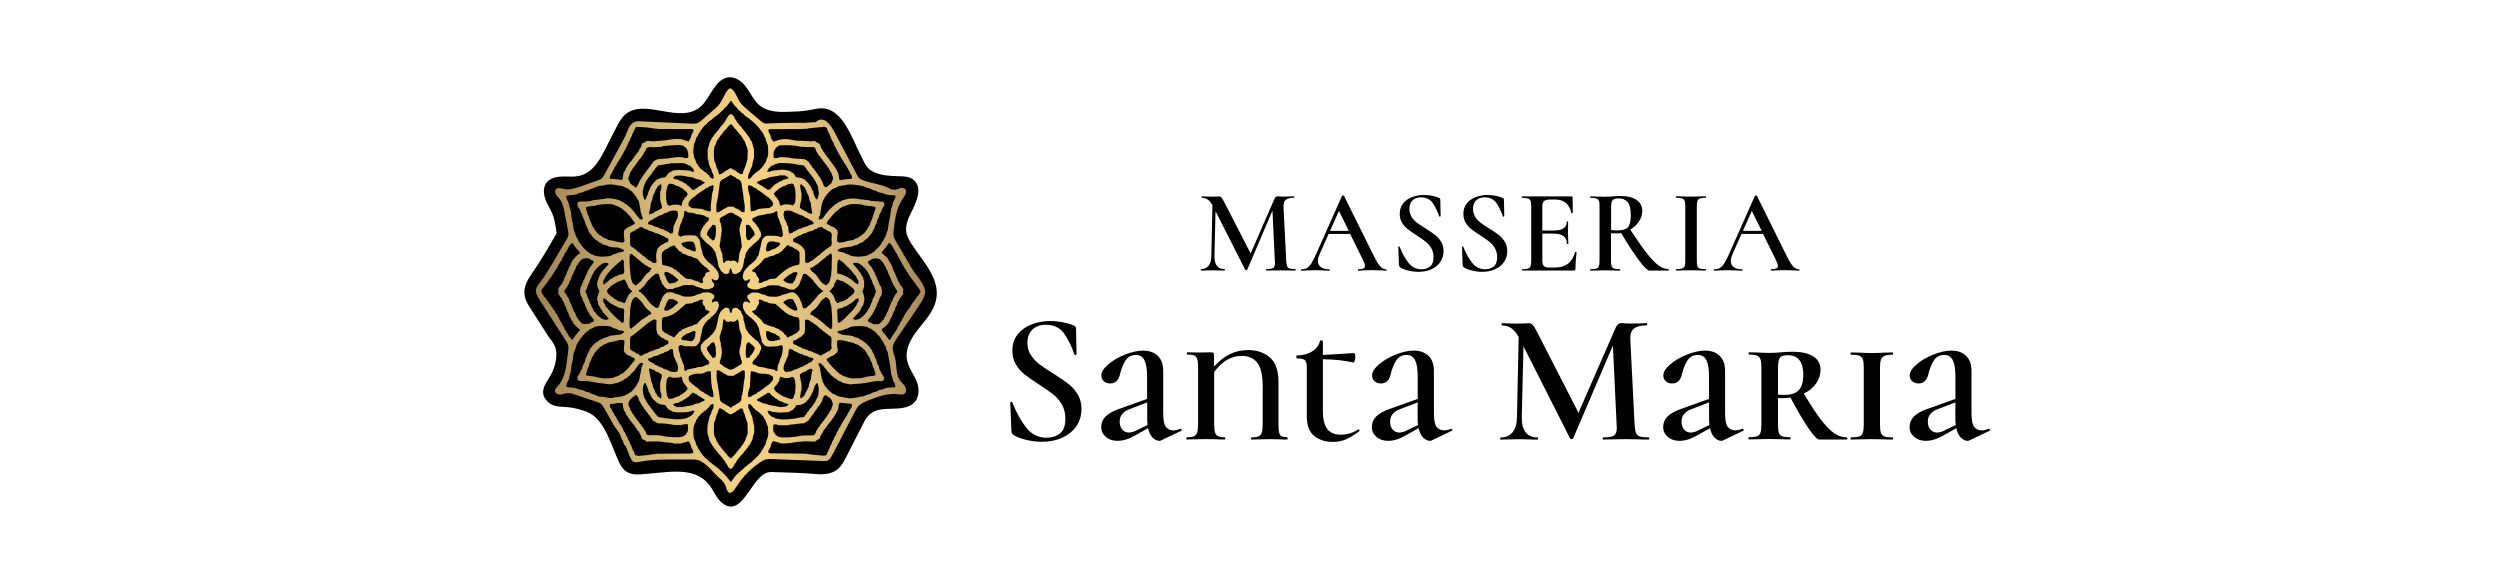
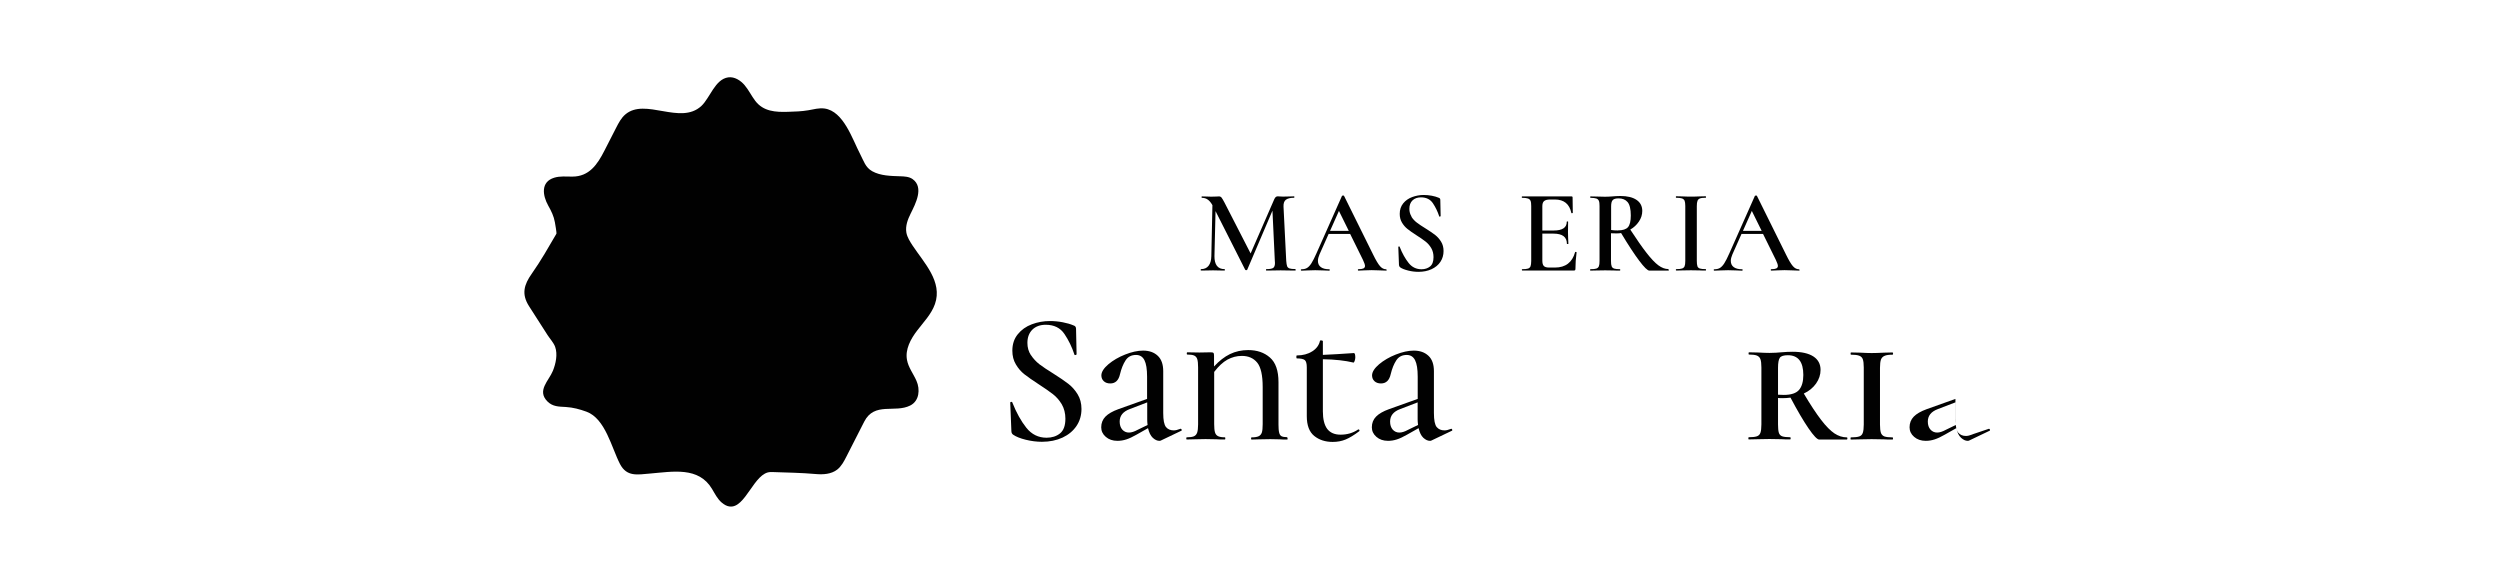
<svg xmlns="http://www.w3.org/2000/svg" id="Livello_1" version="1.1" viewBox="0 0 368.5 85.04">
  <defs>
    <style>
      .st0, .st1 {
        fill: none;
      }

      .st2 {
        fill: #010101;
      }

      .st1 {
        stroke: #1f1f1c;
        stroke-dasharray: 1.71 1.71;
        stroke-miterlimit: 10;
        stroke-width: .1px;
      }

      .st3 {
        fill: url(#Sfumatura_senza_nome_4);
      }

      .st4 {
        clip-path: url(#clippath);
      }
    </style>
    <clipPath id="clippath">
      <polyline class="st0" points="73.63 -.19 295.21 -.19 295.21 85.23 73.29 85.23 73.29 -.19 73.63 -.19" />
    </clipPath>
    <linearGradient id="Sfumatura_senza_nome_4" data-name="Sfumatura senza nome 4" x1="125.42" y1="85.88" x2="135.23" y2="85.88" gradientTransform="translate(-654.35 -459.35) scale(5.85)" gradientUnits="userSpaceOnUse">
      <stop offset="0" stop-color="#a18453" />
      <stop offset=".28" stop-color="#d2b675" />
      <stop offset=".54" stop-color="#f7d484" />
      <stop offset=".81" stop-color="#ceb178" />
      <stop offset="1" stop-color="#a6885a" />
    </linearGradient>
  </defs>
  <g class="st4">
    <g>
      <path class="st2" d="M151.96,52.34c.34.52.76.97,1.26,1.36.5.38,1.19.84,2.05,1.37.93.59,1.67,1.09,2.21,1.51.54.42,1,.94,1.37,1.55.37.61.56,1.33.56,2.15,0,.93-.24,1.77-.73,2.5-.49.73-1.17,1.3-2.06,1.72-.89.41-1.9.62-3.04.62-.77,0-1.56-.1-2.38-.3-.81-.2-1.43-.45-1.85-.74-.17-.11-.26-.28-.27-.52l-.17-4.18v-.03c0-.07.05-.11.14-.12.09,0,.15.02.17.1.6,1.52,1.3,2.76,2.07,3.73.78.97,1.77,1.46,2.98,1.46.78,0,1.45-.21,1.98-.64.53-.43.79-1.15.79-2.16,0-.8-.18-1.51-.53-2.12-.36-.6-.8-1.11-1.32-1.51-.52-.4-1.23-.9-2.13-1.48-.88-.57-1.56-1.05-2.06-1.44-.5-.39-.92-.88-1.26-1.46-.35-.58-.52-1.25-.52-2.02,0-.95.26-1.76.8-2.42.53-.66,1.22-1.15,2.07-1.47.85-.32,1.74-.48,2.68-.48.62,0,1.24.06,1.87.18.62.12,1.14.27,1.56.45.17.05.28.12.33.21.05.08.08.19.08.32l.08,3.73c0,.05-.05.1-.15.12-.1.03-.16,0-.17-.07-.37-1.12-.86-2.13-1.47-3.03-.61-.91-1.54-1.36-2.76-1.36-.82,0-1.48.24-1.97.72-.48.48-.73,1.13-.73,1.95,0,.68.17,1.28.51,1.8" />
      <path class="st2" d="M174.03,63.2c.07,0,.12.04.15.14.03.09,0,.15-.07.16l-2.99,1.43c-.07.04-.15.05-.22.05-.33,0-.66-.15-.98-.45-.32-.3-.55-.77-.7-1.42l-1.7.96c-.57.33-1.07.56-1.5.7-.43.14-.87.21-1.31.21-.7,0-1.27-.2-1.72-.59-.45-.39-.67-.86-.67-1.41,0-.62.21-1.15.62-1.57.41-.42,1.05-.79,1.91-1.1l4.23-1.51v-3.27c0-1.12-.13-1.93-.39-2.44-.26-.51-.67-.77-1.24-.77-.68,0-1.19.26-1.54.8-.35.53-.62,1.21-.82,2.03-.2.91-.68,1.37-1.43,1.37-.41,0-.72-.11-.96-.33-.24-.22-.36-.51-.36-.88.02-.51.37-1.05,1.04-1.62.68-.57,1.5-1.05,2.46-1.43.96-.38,1.84-.58,2.65-.58.9,0,1.62.25,2.16.76.54.5.81,1.26.81,2.27v6.18c0,1.04.14,1.73.41,2.06.27.33.66.49,1.15.49.24,0,.55-.07.93-.22,0,0,.05-.03.05-.03ZM169.15,62.63c-.04-.33-.05-.59-.05-.8v-2.52l-2.58.99c-.99.37-1.48.98-1.48,1.84,0,.49.13.89.38,1.18.26.29.59.44.99.44.37,0,.8-.14,1.29-.41l1.46-.71Z" />
      <path class="st2" d="M189.8,64.63c0,.11-.02.16-.06.16-.45,0-.81,0-1.07-.03l-1.43-.03-1.67.03c-.27.02-.64.03-1.1.03-.04,0-.06-.05-.06-.16s.02-.16.06-.16c.48,0,.83-.06,1.06-.17.23-.11.38-.3.47-.56.08-.26.12-.67.12-1.22v-5.47c0-1.74-.27-2.94-.81-3.6-.54-.66-1.29-.99-2.27-.99-.75,0-1.45.19-2.12.55-.66.37-1.31.97-1.95,1.81v7.69c0,.55.04.96.12,1.22.08.27.23.45.45.56.22.11.56.17,1.02.17.03,0,.05.05.05.16s-.02.16-.05.16c-.51,0-.93,0-1.24-.03l-1.62-.03-1.54.03c-.29.02-.71.03-1.24.03-.04,0-.06-.05-.06-.16s.02-.16.06-.16c.47,0,.83-.05,1.06-.15.23-.1.39-.28.48-.54.09-.26.14-.66.14-1.21v-8.4c0-.55-.04-.95-.12-1.21-.08-.26-.23-.43-.45-.54-.22-.1-.56-.15-1.02-.15-.06,0-.08-.05-.08-.16s.03-.17.08-.17l1.78.03,1.67-.03c.22,0,.36.03.41.1.06.07.08.21.08.42v1.57c.75-.82,1.53-1.43,2.35-1.83.81-.39,1.71-.59,2.68-.59,1.3,0,2.37.36,3.21,1.1.84.73,1.26,1.94,1.26,3.62v6.23c0,.55.03.96.1,1.22.06.27.18.44.35.53.18.09.45.14.81.14.04,0,.06.05.06.16" />
      <path class="st2" d="M200.23,63.29c.07,0,.12.03.15.11.03.07.01.13-.04.17-.75.57-1.42.97-1.99,1.21-.58.24-1.21.36-1.91.36-1.08,0-1.99-.29-2.72-.88-.73-.59-1.1-1.56-1.1-2.91v-7.2c0-.55-.1-.91-.29-1.07-.19-.16-.58-.25-1.17-.25-.05,0-.08-.07-.08-.22s.03-.22.08-.22c.88,0,1.63-.2,2.25-.59.62-.39,1.01-.91,1.15-1.55,0-.06.06-.08.19-.08.05,0,.11.02.16.04.06.03.08.05.08.07v2.03c1.28-.05,2.81-.15,4.59-.27.05,0,.1.06.14.18.03.12.05.27.05.45s-.03.36-.1.54c-.06.17-.12.25-.18.23-1.21-.29-2.71-.46-4.5-.49v7.69c0,1.15.22,2.02.64,2.58.43.56,1.08.85,1.97.85.97,0,1.82-.25,2.55-.74,0,0,.06-.03.06-.03Z" />
      <path class="st2" d="M213.91,63.2c.07,0,.12.04.15.14.03.09,0,.15-.07.16l-2.99,1.43c-.07.04-.15.05-.22.05-.33,0-.65-.15-.98-.45-.32-.3-.55-.77-.7-1.42l-1.7.96c-.57.33-1.07.56-1.5.7-.43.14-.86.21-1.3.21-.7,0-1.27-.2-1.72-.59-.45-.39-.67-.86-.67-1.41,0-.62.21-1.15.62-1.57.41-.42,1.05-.79,1.91-1.1l4.23-1.51v-3.27c0-1.12-.13-1.93-.39-2.44-.26-.51-.67-.77-1.23-.77-.68,0-1.19.26-1.54.8-.35.53-.62,1.21-.82,2.03-.2.91-.68,1.37-1.43,1.37-.4,0-.72-.11-.96-.33-.24-.22-.36-.51-.36-.88.02-.51.37-1.05,1.04-1.62.68-.57,1.5-1.05,2.46-1.43.96-.38,1.84-.58,2.65-.58.9,0,1.61.25,2.16.76.54.5.81,1.26.81,2.27v6.18c0,1.04.14,1.73.41,2.06.28.33.66.49,1.16.49.24,0,.55-.07.93-.22,0,0,.05-.03.05-.03ZM209.02,62.63c-.04-.33-.06-.59-.06-.8v-2.52l-2.58.99c-.99.37-1.48.98-1.48,1.84,0,.49.13.89.38,1.18.26.29.59.44.99.44.37,0,.8-.14,1.29-.41l1.46-.71Z" />
-       <path class="st2" d="M243.1,64.63c0,.11-.02.16-.05.16-.61,0-1.09,0-1.46-.03l-1.98-.03-1.92.03c-.33.02-.79.03-1.4.03-.03,0-.05-.05-.05-.16s.02-.16.05-.16c.8,0,1.35-.09,1.62-.28.27-.18.41-.56.41-1.15l-.03-.47-.55-11.64-5.85,13.68c-.04.08-.11.11-.22.11-.09,0-.17-.03-.25-.11l-6.86-13.56-.25,10.43c-.02.97.17,1.71.56,2.23.39.51.98.77,1.77.77.05,0,.08.05.08.16s-.03.16-.08.16c-.49,0-.88,0-1.15-.03l-1.51-.03-1.62.03c-.27.02-.66.03-1.15.03-.05,0-.08-.05-.08-.16s.03-.16.08-.16c.75,0,1.33-.26,1.75-.77.41-.51.63-1.26.64-2.23l.25-11.81c-.33-.59-.69-1.02-1.08-1.29-.39-.27-.85-.41-1.36-.41-.06,0-.08-.05-.08-.16s.03-.17.08-.17l1.18.03c.24.02.55.03.93.03l1.29-.03c.15-.02.33-.03.55-.03.24,0,.43.09.58.26.15.17.37.56.69,1.16l6.04,11.78,5.47-12.52c.11-.26.23-.43.36-.54.13-.1.28-.15.47-.15.13,0,.29,0,.49.03.2.02.45.03.74.03l1.48-.03c.24-.02.6-.03,1.07-.03.03,0,.05.06.05.17s-.02.16-.05.16c-.88,0-1.52.16-1.91.48-.39.32-.57.85-.53,1.58l.63,12.55c.04.57.11.98.21,1.24.1.26.29.43.56.52.28.09.72.14,1.35.14.03,0,.05.05.05.16" />
-       <path class="st2" d="M256.86,63.2c.07,0,.12.04.15.14.03.09,0,.15-.07.16l-2.99,1.43c-.07.04-.15.05-.22.05-.33,0-.65-.15-.98-.45-.32-.3-.56-.77-.7-1.42l-1.7.96c-.57.33-1.07.56-1.5.7-.43.14-.86.21-1.31.21-.69,0-1.27-.2-1.71-.59-.45-.39-.68-.86-.68-1.41,0-.62.21-1.15.62-1.57.41-.42,1.05-.79,1.91-1.1l4.23-1.51v-3.27c0-1.12-.13-1.93-.39-2.44-.26-.51-.67-.77-1.24-.77-.68,0-1.19.26-1.54.8-.35.53-.62,1.21-.82,2.03-.2.91-.68,1.37-1.43,1.37-.41,0-.72-.11-.96-.33-.24-.22-.36-.51-.36-.88.02-.51.37-1.05,1.04-1.62.68-.57,1.5-1.05,2.46-1.43.96-.38,1.84-.58,2.65-.58.9,0,1.61.25,2.15.76.54.5.81,1.26.81,2.27v6.18c0,1.04.14,1.73.41,2.06.28.33.66.49,1.15.49.24,0,.55-.07.93-.22,0,0,.06-.03.06-.03ZM251.97,62.63c-.04-.33-.05-.59-.05-.8v-2.52l-2.58.99c-.99.37-1.48.98-1.48,1.84,0,.49.13.89.38,1.18.26.29.59.44.99.44.37,0,.79-.14,1.29-.41l1.46-.71Z" />
      <path class="st2" d="M272.3,64.63c0,.11-.03.16-.08.16h-4.07c-.29,0-.82-.55-1.58-1.66-.76-1.11-1.64-2.61-2.65-4.52-.38.05-.78.08-1.18.08-.29,0-.51,0-.66-.03v3.9c0,.55.04.96.12,1.22.08.27.25.44.49.53.25.09.65.14,1.19.14.04,0,.06.05.06.16s-.02.16-.06.16c-.53,0-.95,0-1.26-.03l-1.81-.03-1.7.03c-.33.02-.78.03-1.35.03-.04,0-.05-.05-.05-.16s.02-.16.05-.16c.55,0,.95-.05,1.21-.14.26-.09.43-.27.52-.53.09-.26.14-.67.14-1.22v-8.4c0-.55-.05-.95-.14-1.21-.09-.26-.27-.43-.52-.54-.26-.1-.65-.15-1.18-.15-.04,0-.05-.05-.05-.16s.02-.17.05-.17l1.35.03c.7.04,1.25.06,1.68.06.35,0,.67-.01.96-.03.29-.02.55-.04.77-.06.6-.05,1.15-.08,1.65-.08,1.35,0,2.38.23,3.09.69.7.46,1.06,1.12,1.06,1.98,0,.71-.22,1.38-.66,2.01-.44.62-1.04,1.12-1.81,1.48.99,1.67,1.84,2.96,2.56,3.89.71.93,1.36,1.58,1.95,1.98.59.39,1.2.59,1.84.59.05,0,.08.05.08.16M262.93,58.21c1.08,0,1.83-.25,2.25-.74.42-.49.63-1.23.63-2.2,0-1.94-.76-2.91-2.28-2.91-.6,0-1,.12-1.18.37-.18.25-.27.75-.27,1.5v3.95c.16.02.45.03.85.03" />
      <path class="st2" d="M277.24,63.79c.09.26.27.44.52.54.26.09.66.14,1.21.14.04,0,.06.05.06.16s-.02.16-.06.16c-.55,0-.98,0-1.29-.03l-1.81-.03-1.7.03c-.33.02-.78.03-1.35.03-.04,0-.05-.05-.05-.16s.02-.16.05-.16c.57,0,.98-.05,1.24-.14.26-.09.43-.27.52-.54.09-.27.14-.67.14-1.22v-8.4c0-.55-.05-.95-.14-1.21-.09-.26-.27-.43-.53-.53-.27-.1-.67-.15-1.22-.15-.04,0-.05-.05-.05-.16s.02-.17.05-.17l1.35.03c.7.04,1.26.06,1.7.06.49,0,1.11-.02,1.84-.06l1.26-.03s.06.06.06.17-.02.16-.06.16c-.53,0-.93.05-1.19.17-.27.11-.44.3-.54.56-.09.26-.14.67-.14,1.22v8.35c0,.55.05.96.14,1.22" />
-       <path class="st2" d="M293.17,63.2c.07,0,.12.04.15.14.02.09,0,.15-.07.16l-2.99,1.43c-.07.04-.15.05-.22.05-.33,0-.65-.15-.98-.45-.32-.3-.56-.77-.7-1.42l-1.7.96c-.57.33-1.07.56-1.5.7-.43.14-.86.21-1.3.21-.7,0-1.27-.2-1.72-.59-.45-.39-.67-.86-.67-1.41,0-.62.21-1.15.62-1.57.41-.42,1.05-.79,1.91-1.1l4.23-1.51v-3.27c0-1.12-.13-1.93-.39-2.44-.26-.51-.67-.77-1.24-.77-.68,0-1.19.26-1.54.8-.35.53-.62,1.21-.82,2.03-.2.91-.68,1.37-1.43,1.37-.4,0-.72-.11-.96-.33-.24-.22-.36-.51-.36-.88.02-.51.37-1.05,1.04-1.62.68-.57,1.5-1.05,2.46-1.43.96-.38,1.84-.58,2.65-.58.9,0,1.61.25,2.15.76.54.5.81,1.26.81,2.27v6.18c0,1.04.14,1.73.41,2.06.28.33.66.49,1.15.49.24,0,.55-.07.93-.22,0,0,.05-.03.05-.03ZM288.28,62.63c-.04-.33-.06-.59-.06-.8v-2.52l-2.58.99c-.99.37-1.48.98-1.48,1.84,0,.49.13.89.39,1.18.26.29.59.44.99.44.37,0,.79-.14,1.29-.41l1.46-.71Z" />
+       <path class="st2" d="M293.17,63.2c.07,0,.12.04.15.14.02.09,0,.15-.07.16l-2.99,1.43c-.07.04-.15.05-.22.05-.33,0-.65-.15-.98-.45-.32-.3-.56-.77-.7-1.42l-1.7.96c-.57.33-1.07.56-1.5.7-.43.14-.86.21-1.3.21-.7,0-1.27-.2-1.72-.59-.45-.39-.67-.86-.67-1.41,0-.62.21-1.15.62-1.57.41-.42,1.05-.79,1.91-1.1l4.23-1.51v-3.27v6.18c0,1.04.14,1.73.41,2.06.28.33.66.49,1.15.49.24,0,.55-.07.93-.22,0,0,.05-.03.05-.03ZM288.28,62.63c-.04-.33-.06-.59-.06-.8v-2.52l-2.58.99c-.99.37-1.48.98-1.48,1.84,0,.49.13.89.39,1.18.26.29.59.44.99.44.37,0,.79-.14,1.29-.41l1.46-.71Z" />
      <path class="st2" d="M190.98,39.78c0,.07-.01.1-.03.1-.39,0-.69,0-.93-.01l-1.26-.02-1.23.02c-.21,0-.51.01-.89.01-.02,0-.03-.03-.03-.1s.01-.11.03-.11c.51,0,.86-.06,1.03-.18.17-.12.26-.36.26-.73l-.02-.3-.35-7.41-3.72,8.71s-.07.07-.14.07c-.06,0-.11-.02-.16-.07l-4.37-8.64-.16,6.64c0,.62.11,1.09.36,1.42.25.33.63.49,1.13.49.03,0,.05.04.05.11s-.02.1-.05.1c-.32,0-.56,0-.74-.01l-.96-.02-1.03.02c-.18,0-.42.01-.74.01-.03,0-.05-.03-.05-.1s.02-.11.05-.11c.48,0,.85-.16,1.11-.49.26-.33.4-.8.41-1.42l.16-7.52c-.21-.37-.44-.65-.69-.82-.25-.18-.54-.26-.86-.26-.03,0-.05-.04-.05-.11s.02-.1.05-.1l.75.02c.15.01.35.02.6.02l.82-.02c.09-.01.21-.02.35-.02.15,0,.28.06.37.17.09.11.24.36.44.74l3.85,7.5,3.48-7.98c.07-.16.15-.28.23-.34.08-.07.18-.1.3-.1.08,0,.19,0,.31.02.13.01.29.02.47.02l.94-.02c.15-.01.38-.02.68-.02.02,0,.04.04.04.1s-.01.11-.04.11c-.56,0-.96.1-1.22.3-.25.2-.36.54-.34,1.01l.4,7.99c.03.36.07.62.13.79.06.16.19.27.36.33.17.06.46.09.86.09.02,0,.03.04.03.11" />
      <path class="st2" d="M204.41,39.78c0,.07-.03.11-.09.11-.22,0-.58-.01-1.07-.04-.49-.02-.85-.03-1.07-.03-.29,0-.63.01-1.03.03-.4.03-.7.04-.93.04-.05,0-.07-.04-.07-.11s.02-.1.07-.1c.34,0,.59-.04.74-.11.16-.08.24-.2.24-.37s-.1-.47-.3-.89l-1.89-3.83h-3.17l-1.35,3.03c-.15.35-.23.67-.23.94,0,.41.15.72.44.93.29.21.7.31,1.22.31.06,0,.09.04.09.1s-.03.11-.09.11c-.21,0-.51-.01-.91-.04-.44-.02-.83-.03-1.15-.03s-.68.01-1.1.03c-.37.03-.68.04-.93.04-.06,0-.09-.04-.09-.11s.03-.1.09-.1c.33,0,.6-.06.82-.19.22-.13.44-.36.65-.69.21-.33.46-.82.75-1.48l3.76-8.46s.07-.05.16-.05.13.02.14.05l4.28,8.64c.41.84.75,1.41,1.02,1.72.27.31.57.46.88.46.06,0,.09.04.09.1M196.05,34.03h2.76l-1.45-2.94-1.31,2.94Z" />
      <path class="st2" d="M208.04,31.95c.22.33.48.62.8.86s.75.54,1.3.87c.59.37,1.06.69,1.41.96.34.27.63.6.87.99.24.39.36.85.36,1.37,0,.59-.15,1.12-.46,1.59-.31.47-.75.83-1.31,1.09-.56.26-1.21.39-1.93.39-.49,0-1-.06-1.51-.19-.52-.13-.91-.28-1.18-.47-.1-.07-.16-.18-.18-.33l-.1-2.66v-.02s.03-.07.09-.08c.06,0,.09.01.11.06.38.97.83,1.76,1.32,2.38.49.62,1.13.93,1.9.93.5,0,.92-.14,1.26-.41.34-.27.51-.73.51-1.37,0-.51-.11-.96-.34-1.35-.23-.38-.51-.71-.84-.96-.33-.26-.78-.57-1.36-.94-.56-.36-1-.67-1.31-.92-.31-.25-.58-.56-.8-.93-.22-.37-.33-.79-.33-1.29,0-.6.17-1.12.51-1.54.34-.42.78-.73,1.32-.93.54-.2,1.11-.31,1.7-.31.4,0,.79.04,1.19.11.4.08.73.17,1,.29.1.03.17.08.21.13.03.05.05.12.05.2l.05,2.38s-.03.06-.1.08c-.06.02-.1,0-.11-.04-.23-.71-.55-1.36-.93-1.93-.39-.58-.98-.87-1.76-.87-.52,0-.94.15-1.25.45-.31.3-.46.72-.46,1.24,0,.43.11.81.32,1.14" />
-       <path class="st2" d="M217.42,31.95c.22.33.48.62.8.86.32.25.75.54,1.3.87.59.37,1.06.69,1.41.96.34.27.63.6.88.99.24.39.36.85.36,1.37,0,.59-.15,1.12-.46,1.59-.31.47-.75.83-1.31,1.09-.57.26-1.21.39-1.93.39-.49,0-.99-.06-1.51-.19-.52-.13-.91-.28-1.18-.47-.11-.07-.16-.18-.18-.33l-.1-2.66v-.02s.03-.07.09-.08c.06,0,.09.01.1.06.38.97.83,1.76,1.32,2.38.49.62,1.13.93,1.9.93.5,0,.92-.14,1.26-.41.34-.27.51-.73.51-1.37,0-.51-.12-.96-.34-1.35-.23-.38-.51-.71-.84-.96-.33-.26-.78-.57-1.36-.94-.56-.36-1-.67-1.31-.92-.31-.25-.58-.56-.8-.93-.22-.37-.33-.79-.33-1.29,0-.6.17-1.12.51-1.54.34-.42.78-.73,1.32-.93.54-.2,1.11-.31,1.7-.31.4,0,.79.04,1.19.11.4.08.73.17,1,.29.1.03.17.08.21.13.03.05.05.12.05.2l.05,2.38s-.03.06-.1.08c-.06.02-.1,0-.11-.04-.23-.71-.55-1.36-.93-1.93-.39-.58-.98-.87-1.76-.87-.52,0-.94.15-1.25.45-.31.3-.46.72-.46,1.24,0,.43.11.81.32,1.14" />
      <path class="st2" d="M232.24,37.12s.07,0,.1.03c.03.02.05.03.05.04-.12.89-.17,1.7-.17,2.43,0,.09-.02.16-.05.2-.03.04-.1.06-.21.06h-7.59s-.05-.03-.05-.1.02-.1.05-.1c.4,0,.68-.03.86-.09.18-.06.3-.17.37-.34.06-.17.1-.43.1-.78v-8.1c0-.35-.03-.61-.1-.77-.07-.16-.19-.27-.38-.34-.19-.06-.47-.1-.86-.1-.04,0-.05-.04-.05-.11s.02-.1.05-.1h7.27c.12,0,.17.05.17.16l.03,2.27s-.03.04-.1.05c-.06.01-.1,0-.11-.03-.28-1.33-1.09-1.99-2.43-1.99h-.7c-.42,0-.72.08-.89.23-.18.15-.26.41-.26.77v3.57h1.68c1.28,0,1.92-.43,1.92-1.29,0-.03.03-.05.1-.05s.1.02.1.05l-.02,1.52.02.82c.02.37.04.68.04.91,0,.02-.04.03-.11.03s-.11-.01-.11-.03c0-1-.65-1.5-1.96-1.5h-1.66v3.97c0,.38.07.65.22.8.14.15.4.23.78.23h.86c1.56,0,2.55-.76,2.97-2.27,0-.02.03-.03.07-.03" />
      <path class="st2" d="M245.99,39.78c0,.07-.02.11-.05.11h-2.82c-.27,0-.77-.49-1.5-1.46-.73-.97-1.62-2.33-2.67-4.08-.19.04-.38.05-.58.05-.43,0-.73,0-.91-.02v4.09c0,.36.03.62.1.79.06.16.19.27.37.33.18.06.47.09.86.09.02,0,.03.03.03.1s-.01.11-.03.11c-.39,0-.68,0-.89-.02l-1.3-.02-1.26.02c-.22.01-.52.02-.91.02-.04,0-.05-.04-.05-.11s.02-.1.05-.1c.4,0,.68-.03.86-.09.18-.06.31-.17.38-.34.07-.17.1-.43.1-.78v-8.1c0-.35-.03-.61-.1-.77-.07-.16-.19-.28-.38-.34-.19-.06-.47-.1-.86-.1-.02,0-.03-.04-.03-.11s.01-.1.03-.1l.91.02c.51.02.93.03,1.24.03.35,0,.72-.02,1.1-.05.14-.01.31-.02.51-.04.2,0,.41-.02.64-.02,1.04,0,1.83.19,2.4.58.56.38.84.93.84,1.62,0,.55-.16,1.07-.49,1.56-.33.49-.75.89-1.28,1.19.96,1.47,1.76,2.62,2.41,3.45.65.83,1.22,1.44,1.72,1.81.5.37.99.56,1.47.56.03,0,.05.03.05.1M238.49,33.96c.7,0,1.19-.16,1.47-.47.28-.32.42-.89.42-1.73,0-.94-.16-1.6-.47-1.97-.31-.37-.76-.55-1.33-.55-.42,0-.71.08-.86.25-.16.16-.24.47-.24.93v3.48c.28.05.62.07,1.01.07" />
      <path class="st2" d="M250.2,39.25c.06.16.18.27.36.33.18.06.47.09.86.09.04,0,.05.03.05.11s-.02.1-.05.1c-.37,0-.67,0-.89-.02l-1.29-.02-1.26.02c-.22,0-.52.02-.91.02-.03,0-.05-.04-.05-.1s.02-.11.05-.11c.4,0,.68-.03.86-.09.18-.06.31-.17.38-.34.07-.17.1-.43.1-.78v-8.1c0-.35-.04-.61-.1-.77-.07-.16-.2-.27-.38-.34-.18-.06-.47-.1-.86-.1-.03,0-.05-.04-.05-.11s.02-.11.05-.11l.91.02c.51.03.93.03,1.26.03.36,0,.8,0,1.31-.03l.87-.02s.05.04.05.11-.02.11-.05.11c-.38,0-.67.03-.85.1-.18.07-.3.19-.36.36-.07.17-.1.43-.1.78v8.06c0,.36.03.62.09.79" />
      <path class="st2" d="M265.27,39.78c0,.07-.03.11-.09.11-.22,0-.58-.01-1.07-.04-.49-.02-.85-.03-1.07-.03-.29,0-.64.01-1.03.03-.4.03-.71.04-.93.04-.05,0-.07-.04-.07-.11s.02-.1.07-.1c.34,0,.59-.04.74-.11.16-.08.24-.2.24-.37s-.1-.47-.3-.89l-1.89-3.83h-3.17l-1.35,3.03c-.15.35-.23.67-.23.94,0,.41.15.72.44.93.29.21.7.31,1.22.31.06,0,.09.04.09.1s-.03.11-.09.11c-.21,0-.51-.01-.91-.04-.44-.02-.83-.03-1.15-.03s-.68.01-1.1.03c-.37.03-.68.04-.93.04-.06,0-.09-.04-.09-.11s.03-.1.09-.1c.33,0,.6-.06.82-.19.22-.13.44-.36.65-.69.21-.33.46-.82.75-1.48l3.76-8.46s.08-.05.16-.05.13.02.14.05l4.28,8.64c.41.84.75,1.41,1.02,1.72.27.31.57.46.88.46.06,0,.09.04.09.1M256.91,34.03h2.76l-1.45-2.94-1.31,2.94Z" />
      <path class="st2" d="M107.49,74.65c-.35-.05-.72-.24-1.12-.58-.62-.53-.99-1.29-1.41-1.99-1.97-3.33-5.79-2.56-9.14-2.28-1.87.16-3.43.51-4.43-1.4-1.24-2.38-2.15-6.7-4.95-7.72-1.02-.37-1.96-.62-3.03-.69-1.02-.06-1.93-.03-2.72-.82-1.59-1.6.21-3.04.81-4.52.42-1.04.72-2.42.33-3.52-.21-.6-.78-1.21-1.12-1.74-.91-1.42-1.82-2.84-2.73-4.26-1.14-1.78-.75-3.16.41-4.8,1.33-1.89,2.46-3.88,3.62-5.87.07-.12-.19-1.49-.22-1.7-.16-.91-.53-1.65-.98-2.45-.83-1.49-1.15-3.5.89-4.12.85-.26,1.77-.16,2.66-.16,2.48,0,3.69-1.78,4.72-3.8.58-1.14,1.17-2.28,1.75-3.42.36-.7.74-1.43,1.34-1.94,2.93-2.51,8.11,1.62,11.21-1.25,1.28-1.19,2.01-3.95,3.97-4.22.92-.12,1.81.45,2.41,1.16.6.71,1,1.56,1.56,2.3,1.2,1.58,3,1.68,4.84,1.62,1-.03,2.01-.06,2.99-.23.78-.14,1.57-.36,2.36-.26,2.85.37,4.15,4.59,5.29,6.75.52.99.75,1.93,1.77,2.5,1.19.67,2.76.7,4.09.74.65.02,1.34.05,1.86.42,1.72,1.23.4,3.68-.28,5.06-.44.88-.81,1.86-.64,2.83.13.7.53,1.31.92,1.91,1.68,2.54,4.45,5.32,3.29,8.62-.52,1.48-1.67,2.65-2.62,3.9-.96,1.25-1.79,2.78-1.5,4.33.2,1.12.95,2.05,1.4,3.09.55,1.25.43,2.95-.92,3.63-2.26,1.15-5.28-.58-6.79,2.39l-2.62,5.14c-.36.71-.74,1.43-1.36,1.92-.88.68-2.08.75-3.18.65-2.12-.19-4.22-.21-6.34-.29-.09,0-.19,0-.28,0-2.44,0-3.71,5.44-6.08,5.07" />
-       <path class="st3" d="M107.41,13.12c-.77.77-.89,1.91-1.83,2.73-.71.62-1.42,1.24-2.13,1.86-.2.17-.4.35-.65.44-.28.1-.58.09-.87.08-2.54-.11-5.08-.23-7.62-.35-1.62-.08-1.69,1.37-2.33,2.56-.96,1.79-1.95,3.56-2.92,5.35-.09.17-.19.34-.33.48-.18.17-.43.26-.67.34-.83.29-1.65.58-2.48.87-.8.28-1.65.56-2.48.38-.24-.05-.48-.15-.73-.13-.86.05-.52.97-.15,1.3.65.58.85,1.5,1.01,2.35.17.88.34,1.76.5,2.64.04.24.09.49.04.72-.04.18-.13.34-.23.51-1.13,1.93-2.25,3.87-3.46,5.76-.17.07-.22.26-.31.41-.82.97-1.1,1.41-.32,2.64,1.29,2.01,2.58,4.01,3.87,6.02.19.3.39.61.45.97.04.25,0,.51-.03.77-.27,1.86-.28,3.82-1.66,5.26-.12.12-.25.25-.28.42-.08.37.35.66.73.66.38,0,.73-.18,1.11-.21.39-.03.78.09,1.15.22,1.09.37,2.17.73,3.26,1.1.19.06.38.13.53.25.18.14.29.34.41.54.51.89,1.01,1.78,1.51,2.67.17.3.99,1.27,1,1.62,0,.07.19.55.26.55,0,.02.27.77.36.77.25,0,.71,2.19,1.27,2.4.31.12.65.05.97-.02,1.64-.32,3.31-.32,4.97-.32.83,0,1.66,0,2.49,0,.37,0,.73,0,1.08.1,1.19.36,2.15,1.76,3.05,2.55.44.39.89.81,1.04,1.37.16.61.35.87.56.9.51.08,1.13-1.17,1.59-1.78.8-1.04,1.77-1.96,2.85-2.69.28-.19.57-.37.89-.45.32-.09.66-.07,1-.06,2.5.1,5.01.19,7.51.29.19,0,.37.01.54-.05.35-.12.56-.49.74-.82,1.1-2.11,2.2-4.22,3.3-6.33.19-.36.39-.74.69-1.02.34-.32.78-.5,1.21-.67,1.45-.58,2.98-1.16,4.52-.96.33.04.7.11.96-.1.29-.23.26-.7.07-1.01-.18-.32-.48-.55-.71-.85-.72-.96-.49-2.3-.8-3.46-.13-.51-.37-1-.32-1.52.04-.45.31-.85.56-1.23,1.07-1.58,2.14-3.16,3.21-4.73.41-.61.83-1.23.98-1.95.24-1.14-1.31-2.63-1.87-3.58-.8-1.36-1.6-2.71-2.39-4.07-.16-.27-.31-.54-.37-.84-.06-.28-.02-.57.01-.86.2-1.61.43-3.3,1.35-4.64.17-.24.35-.47.44-.75.25-.81-.57-1.02-1.13-.64h-.07c-.1.02-.2.05-.29.1-.21-.02-.43-.05-.63-.05-.98-.65-2.86-.9-4-1.29-.25-.09-.52-.18-.72-.36-.17-.15-.28-.36-.38-.56-1.11-2.11-2.22-4.22-3.33-6.33-.43-.81-1.51-2.53-2.73-1.38-.58.03-1.13.05-1.69.1t-.02.02c0-.09-4.84.03-5.19.07-.24.02-.5.05-.72-.04-.16-.06-.29-.17-.41-.27-.57-.49-1.15-.96-1.72-1.45-.51-.43-1.02-.86-1.43-1.38-.19-.24-.84-2.03-1.43-2.03-.08,0-.16.03-.23.11ZM104.55,25.89c-.07-.12-.14-.14-.24-.19l-.1-.09c0-.1-.19-.22-.29-.22l-.17-.17c-.12-.1-.21-.17-.31-.24-.14,0-.29-.36-.38-.36-.05-.07-.1-.15-.15-.19,0-.14-.22-.36-.29-.43-.04-.17-.09-.34-.14-.5-.17-.17-.21-.48-.21-.72-.17-.17,0-1.03,0-1.35,0-.17.14-.43.21-.58.03-.12.17-.74.32-.74.09-.27.19-.48.38-.67.05-.14.12-.31.27-.39.05-.1.1-.19.17-.27.03-.05.05-.07.09-.1.07,0,.26-.34.44-.38.03-.05.05-.1.07-.12.02-.05.07-.1.12-.12.09-.1.22-.19.33-.29.05-.05.12-.07.2-.09.05-.07.09-.15.17-.19.12-.07.41-.39.53-.39.05-.05.12-.1.19-.14.1-.15.2-.22.36-.29.09-.22.41-.34.51-.53.1-.12.21-.24.34-.36.05-.05.12-.1.19-.14.05-.1.1-.19.17-.29.12,0,.26-.48.46-.48.17.24.33.48.52.75.07.04.15.12.22.19.05.1.48.58.57.58.07.14.36.36.51.43,0,.02.02.05.05.07,0,.07.65.57.77.57.08.07.15.15.22.24.15,0,.34.31.43.36h.07c.1.12.22.29.36.36.05.07.12.24.21.24.05.07.29.31.29.41.05.05.12.1.19.17.1.17.21.34.34.53.07.22.12.41.29.58.05.17.09.56.21.67.05.17.1.34.17.51,0,.41,0,.82.02,1.25-.02.1-.05.22-.07.34-.07.14-.19.31-.19.48-.05.12-.09.24-.12.36-.15,0-.29.55-.49.65-.12.12-.24.26-.36.41-.21.15-.43.29-.65.46-.07.05-.12.12-.17.19-.07.05-.14.1-.22.17-.12.22-.34.46-.55.56v-.03h-.07c-.22-.22.05-.94.22-1.11,0-.17.09-.46.21-.58.05-.15.09-.27.14-.38v-.22c.05-.19.1-.39.15-.55.03-.12.05-.22.09-.31-.02-.43-.02-.86-.02-1.28-.05-.07-.07-.12-.09-.17,0-.24-.17-.51-.17-.77-.09-.15-.19-.29-.26-.41,0-.09-.33-.6-.38-.6-.05-.07-.1-.14-.12-.22-.07,0-.24-.29-.24-.31-.07-.07-.14-.15-.22-.2,0-.09-.46-.6-.53-.72-.12-.02-.22-.22-.27-.34-.14-.1-.29-.29-.33-.48-.2-.12-.26-.39-.36-.6-.07-.07-.15-.12-.21-.17,0-.07-.15-.15-.22-.17-.12.07-.24.17-.36.27-.19.29-.36.58-.53.89-.07.1-.24.22-.24.34-.07.07-.14.15-.22.22-.1.1-.19.22-.27.34-.12.14-.22.29-.31.43-.1.1-.29.2-.29.36-.07.05-.14.1-.19.17-.12.24-.53.63-.53.89-.16,0-.31.77-.34.89-.05.12-.09.24-.14.38v1.32c0,.07.03.14.05.24.12.24.07.72.24.89,0,.17.14.36.22.48.03.12.07.24.12.38,0,.15.15.36.22.48,0,.14.02.31.05.48-.05.02-.07.07-.1.12-.22,0-.55-.24-.55-.46ZM105.97,25.61c-.05-.12-.07-.24-.1-.34,0-.29-.29-.48-.29-.79-.05-.17-.1-.31-.14-.45-.05-.1-.1-.17-.12-.24-.12-.51-.1-1.06-.1-1.56.02-.17.05-.31.07-.46,0-.08.03-.15.05-.22.05-.1.1-.19.17-.26.02-.17.07-.32.12-.46.17-.24.34-.48.5-.72.07,0,.14-.36.31-.36.05-.1.09-.17.14-.24.12-.15.24-.29.39-.43.04-.07.12-.12.19-.17.09-.24.33-.41.53-.6.22,0,.51.5.62.63,0,.07.1.12.17.14.12.26.38.43.5.67.02.02.07.05.12.07.12.19.26.39.41.6.03.05.05.12.09.19.05.07.12.15.19.24.05.15.1.29.15.46.07.19.14.38.24.58,0,.12.03.24.05.39-.03.38-.05.79-.05,1.2-.05.12-.07.24-.1.38-.09.29-.19.58-.29.87-.07.15-.14.29-.21.43l-.07.36s-.07.1-.1.14c-.14-.02-.27-.02-.38-.02,0-.1-.17-.12-.17-.19-.17,0-.36-.22-.43-.29-.1-.05-.19-.1-.27-.12-.15-.1-.29-.17-.41-.24-.2,0-.36.14-.49.24-.09,0-.46.22-.46.31-.1.03-.17.07-.24.12-.05.03-.1.05-.12.07,0,.07-.33.15-.41.17,0,0-.09-.09-.09-.09ZM113.81,20.6c-.12,0-.24-.57-.24-.62-.05-.1-.07-.17-.1-.24-.07-.1-.14-.14-.14-.26-.05-.1-.08-.19-.1-.27.05-.07.12-.12.19-.17,1.54-.02,3.1-.02,4.67-.02.31-.03.63-.05.94-.05.05-.03.09-.05.17-.05.67-.07,1.35-.15,2.02-.19.12-.12.48.02.63.1.05.14.09.31.17.48.07.17.17.34.27.51,0,.15.07.29.17.39,0,.34.48.79.48,1.13.1.17.17.38.31.53.03.17.12.36.24.48.12.38.44.7.56,1.06.15.14.29.36.36.6.02.03.07.05.12.1.1.14.2.31.29.48.1.17.19.33.29.53.03.03.05.07.1.12,0,.24.24.48.34.67,0,.12.02.24.04.36-.04.02-.09.05-.12.1-.25,0-.48.03-.72.05-.09,0-.6.05-.67.12-.1,0-.19,0-.29.03-.02-.07-.05-.14-.07-.19-.02-.02-.04-.02-.04-.02-.05-.26-.07-.53-.1-.77-.12-.22-.22-.43-.32-.65-.05-.07-.09-.14-.12-.19-.12-.14-.22-.29-.32-.43v-.05l-.19-.19c0-.07-.19-.34-.26-.34-.02-.12-.24-.43-.36-.48-.02-.1-.19-.36-.26-.36,0-.07-.17-.19-.17-.31-.1-.12-.19-.24-.29-.34,0-.21-.27-.34-.27-.53-.03-.02-.05-.04-.05-.07-.03-.1-.07-.43-.19-.43,0-.07-.39-.22-.46-.26-.07-.07-.15-.12-.19-.17-.22,0-.43.03-.62.05-.6-.05-1.21-.07-1.8-.1-.39,0-.87-.07-1.25-.17-.12-.02-.24-.05-.36-.05h-.77c-.17.02-.34.05-.5.09-.1.02-.19.05-.27.1l-.21.07c-.1.03-.19.05-.26.1-.1-.05-.21-.14-.24-.24h0ZM89.88,26.25c0-.22.05-.41.19-.55.05-.09.1-.19.15-.26,0-.17.14-.31.24-.43.02-.1.19-.58.34-.58.04-.12.22-.6.36-.6.02-.1.05-.17.1-.24.12-.14.29-.39.34-.58.09-.15.19-.29.28-.41,0-.19.17-.39.29-.53.07-.34.34-.6.41-.94.02-.07.05-.12.07-.17.1-.12.24-.33.24-.5.07-.15.15-.29.25-.43.02-.1.04-.17.09-.24,0-.07.02-.14.05-.22.05-.09.1-.19.17-.27.07-.19.15-.36.22-.53.07-.02.15-.05.24-.07l1.3.07c.31.03.63.07.94.12l.29.07c.09,0,.4-.03.48.05h4.88c.17,0,.36.02.43.17,0,.14-.1.34-.17.43-.1.19-.22.41-.22.63-.12.17-.22.36-.31.56-.05.02-.1.05-.12.07-.19-.19-.6-.14-.75-.29-.09-.02-.19-.05-.29-.07-.31-.02-.62-.02-.94-.02-.24.02-.48.05-.7.09-.2.02-.39.05-.58.1-.63.05-1.23.1-1.83.15-.34-.02-.65-.05-.96-.07-.1.05-.17.12-.24.19-.26.07-.55.17-.55.48l-.15.36c-.12,0-.24.39-.26.48-.07.07-.14.14-.22.24-.09.12-.19.24-.27.36-.21.26-.41.55-.6.84l-.15.14c-.12.14-.24.29-.33.46-.12.14-.22.31-.31.48-.05.12-.1.24-.15.36-.07.09-.14.22-.22.34-.05.26-.1.53-.12.82-.05.05-.07.12-.1.19-.12,0-.24,0-.36.02l-.04-.05c-.29-.05-.55-.07-.82-.1h-.46s-.09-.1-.14-.12h0ZM96.61,21.68c.12-.02.24-.02.36-.02.17-.02.36-.02.55-.02.12-.12.84-.17,1.01-.19.65,0,1.52-.17,2.14.02.12.07.41.26.48.38.05.07.1.15.15.24.02.1.07.19.12.31,0,.19.03.39.05.58t-.03.03v.24c-.14.02-.29.05-.43.07-.07-.05-.15-.07-.22-.1-.24-.02-.48-.05-.7-.07-.33.02-.67.05-1.01.1-.19.02-.38.05-.55.1-.53.02-1.06.07-1.58.12-.1.02-.19.07-.26.12-.12.05-.22.1-.32.17-.05.03-.1.07-.12.12,0,.12-.14.24-.22.31-.09.15-.19.29-.29.46-.05.02-.07.05-.09.07-.07.15-.22.36-.34.43-.14.29-.43.55-.58.86-.12.05-.17.22-.22.34-.07.07-.12.14-.17.24l-.15.29c-.03.05-.03.1-.03.14-.12.17-.22.36-.31.55-.05.02-.1.05-.15.1-.07-.1-.31-.34-.45-.34-.12-.1-.24-.19-.34-.29-.07-.12-.12-.24-.17-.34v-.07c-.12,0-.12-.38-.12-.46.1-.19.22-.46.24-.67.15-.24.29-.48.44-.72.14-.19.29-.36.43-.53.17-.26.34-.53.53-.77.05-.07.12-.14.19-.19.1-.15.19-.29.31-.43.05-.12.1-.24.17-.33.1-.15.24-.31.29-.5,0-.07.02-.12.05-.17.07-.05.14-.09.22-.12.29-.14.75-.05,1.08-.02t.02-.03ZM115.35,21.4c.43,0,.89,0,1.35.02.31.03.62.07.94.12.05.02.12.05.19.07.63.05,1.35.1,1.98.05.09.02.19.07.31.12.1.1.12.34.17.46.12.22.26.43.41.67.05.03.1.07.15.12.09.15.19.29.31.43.07.15.2.34.31.41.1.21.29.43.46.6.07.15.1.27.24.34.07.14.19.53.36.6.07.26.17.53.27.79,0,.26-.17.62-.29.86-.24.17-.48.34-.69.53-.03,0-.05,0-.07.03-.07-.05-.14-.1-.19-.12-.17-.07-.12-.24-.22-.33-.05-.24-.15-.48-.29-.63,0-.12-.26-.53-.36-.58-.09-.19-.17-.36-.33-.48-.07-.12-.12-.22-.17-.31-.17-.07-.19-.24-.29-.38-.02-.03-.05-.05-.05-.05-.05-.02-.1-.05-.12-.07-.07-.12-.14-.24-.19-.36-.17-.07-.24-.36-.36-.48-.12-.1-.24-.17-.36-.24-.1-.05-.17-.1-.24-.12-.57-.05-1.13-.1-1.68-.12-.17-.05-.34-.07-.48-.1-.29-.03-1.52-.19-1.71,0-.07,0-.12.02-.17.05h-.46s-.05-.07-.05-.1c0-.14-.07-.96.15-1.06.05-.12.12-.24.19-.36.1-.07.19-.14.29-.19.09-.22.48-.17.69-.17t.03-.02h0ZM113.06,25.27c.05-.1.12-.19.19-.29,0-.22.32-.31.32-.43.1-.1.29-.19.43-.19.12-.12.44-.24.6-.24.14-.15.94-.07,1.18-.07.7.02,1.37.1,2.04.26.15,0,.29.03.46.05.05,0,.1,0,.15.02.12.09.53.55.53.7.09.05.36.36.36.46.05.05.12.1.19.17.09.15.14.31.29.39.02.02.05.07.09.12,0,.14.19.34.26.43.08.19.17.43.31.58.03.1.07.22.12.34.02.29.07.6.12.92,0,.04-.14.93-.31.93-.09-.1-.17-.19-.24-.29-.05-.12-.1-.24-.12-.34-.03-.03-.05-.05-.05-.07-.05-.17-.1-.34-.12-.5-.09-.2-.31-.39-.31-.65-.07-.1-.15-.17-.22-.24-.03-.07-.14-.36-.24-.36-.05-.04-.05-.12-.12-.12-.05-.05-.05-.12-.12-.12-.05-.07-.09-.12-.12-.17-.07-.05-.12-.1-.17-.12-.17-.07-.33-.15-.5-.22-.24-.05-.48-.07-.7-.1-.02-.02-.05-.05-.07-.07-.07-.1-.14-.19-.19-.29-.07-.1-.12-.17-.17-.24-.1-.05-.17-.1-.24-.12-.05-.05-.24-.12-.24-.19-.17-.05-.34-.1-.51-.12-.24,0-.77-.17-.92-.02h-.34c-.5.05-.84.02-1.25.26-.14-.03-.27-.05-.38-.05h0ZM99.71,24.04c.29,0,1.17-.07,1.39.14.1.02.2.07.29.12.05.03.1.05.17.1.07,0,.14.03.22.05.05.07.09.15.17.22h.05c.05.07.12.14.19.22.03.12.07.31.19.36-.17.07-.43.1-.55-.02-.07-.02-.12-.05-.17-.07-.55-.05-1.1-.1-1.63-.12t-.02.03h-.31c-.19.02-.39.05-.58.1-.05,0-.07.02-.09.05-.17.1-.34.19-.49.31-.07.05-.12.12-.17.19-.1.12-.19.26-.29.41-.31.02-.65.05-.91.22-.07,0-.32.07-.32.14-.12,0-.21.14-.29.24-.29.19-.41.51-.62.77-.05.1-.1.19-.12.31-.05.07-.1.15-.14.24-.05.14-.15.29-.15.46-.02.05-.05.1-.05.17-.07.17-.24.38-.24.58-.02.02-.05.07-.07.12-.05.03-.1.05-.12.1-.05-.05-.07-.1-.1-.12-.09-.31-.22-.62-.22-.96.02-.24.07-.48.12-.7.03-.15.05-.27.09-.39.02-.05.05-.1.07-.12.05-.15.12-.27.19-.39.1-.19.22-.38.34-.55.07-.1.14-.19.24-.27.1-.12.17-.34.31-.41.09-.17.17-.39.36-.48.04-.1.09-.19.17-.29.12-.14.24-.27.36-.39.02-.02.07-.05.12-.05.17-.02.34-.05.5-.05.34-.07.67-.17,1.01-.17.12-.12.87-.07,1.06-.07t.03-.02h0ZM105.65,29.93c.02-.17.04-.31.09-.46.03-.17.05-.31.1-.46.03-.22.05-.43.07-.65.03-.22.05-.43.09-.63.02-.29.07-.57.12-.84.03-.08.05-.15.09-.19.07-.1.15-.17.24-.24.22-.07.46-.19.6-.34.1-.05.22-.1.34-.14.09-.1.21-.22.38-.22,0,.12.55.34.6.36l.22.22c.21,0,.48.24.6.36.03.07.05.15.09.24.1.63.2,1.25.29,1.9,0,.5.17,1.06.21,1.56-.02.29-.04.58-.04.87h-.39l-.19-.19c-.19-.07-.29-.17-.39-.26-.14-.05-.28-.1-.43-.15,0-.07-.26-.19-.29-.21h-.7c-.12.05-.21.12-.31.19-.17.07-.34.14-.48.21-.05.05-.1.1-.14.15-.17.07-.34.17-.51.26h-.1s-.07.02-.1.05c-.19,0-.12-1.13-.09-1.39ZM113.01,27.87c-.07-.05-.14-.1-.19-.15-.17,0-.27-.19-.39-.24-.09-.07-.19-.12-.29-.17-.09-.05-.17-.1-.24-.14,0-.1-.33-.1-.33-.29.04-.05.09-.1.17-.15.24,0,.43-.26.7-.26.17-.05.34-.1.51-.12.12-.07.31-.19.48-.19.03-.02.05-.05.1-.05.36-.07.72-.12,1.11-.17.14-.15,1.01-.07,1.11-.07.14.09.28.19.46.29,0,.02,0,.05.02.07-.05.02-.1.07-.12.12-.24.05-.46.1-.67.17-.12.05-.22.12-.31.19-.22,0-.43.17-.58.31-.07.02-.14.05-.19.07-.15.1-.29.22-.41.34-.17.17-.34.34-.48.51-.12,0-.24,0-.36.02-.03-.05-.05-.07-.08-.1ZM101.57,27.46c-.1-.05-.2-.1-.26-.14v-.05c-.07-.07-.15-.14-.22-.19-.09-.05-.19-.1-.29-.12-.12-.19-.41-.26-.63-.31-.03-.02-.05-.05-.07-.05,0-.12-.62-.22-.7-.22-.05-.05-.1-.07-.14-.1v-.09c.12-.19.24-.22.51-.31.46,0,.91-.03,1.34.12.31.05.63.1.94.14.17.07.34.14.51.22.07,0,.91.17.91.32.12.04.26.12.41.19v.09c-.1.05-.19.1-.29.17-.15.1-.29.19-.41.29-.19,0-.31.19-.43.29-.14.02-.24.12-.34.22-.12.03-.24.05-.36.07-.1-.22-.36-.34-.48-.53ZM115.01,30.32c-.05-.1-.07-.17-.09-.24,0-.1-.12-.6-.26-.6-.05-.12-.1-.22-.12-.31-.09-.07-.17-.12-.24-.17v-.07c-.1-.1-.12-.26-.24-.31v-.05c.1-.14.22-.29.34-.41.05-.05.12-.1.19-.12l.21-.22c.19-.12.41-.24.63-.36.07-.02.14-.05.24-.05.07-.05.14-.07.21-.1.07-.05.14-.1.22-.12.12-.05.26-.07.41-.1t.02-.03c.1,0,.41-.02.41.12,0,0,.03,0,.05.02.04.24.22.55.22.79l.02.03c0,.31.02.65.05.99-.03.24-.05.48-.07.72,0,.21-.22.43-.37.57-.12-.05-.24-.1-.36-.12-.12-.02-.24-.05-.36-.05h-.45l-.29.07c-.1.05-.19.1-.29.14-.03-.02-.05-.05-.07-.05h0ZM98.37,30.08c-.07,0-.17-.62-.17-.67-.02-.21-.02-.41-.02-.6,0-.17,0-.82.12-.94v-.19c.05-.15.1-.29.17-.43.05-.07.12-.12.19-.17.29,0,.67.05.86.24.2.05.39.1.58.17,0,.07.58.31.63.43.14.12.29.24.46.36.05.1.1.22.17.34-.07.1-.12.19-.17.31-.03.02-.03.05-.03.07-.19,0-.31.46-.46.53-.05.07-.1.17-.12.26-.02.19-.04.44-.19.58v-.02c-.12-.05-.24-.1-.33-.14-.1-.02-.17-.05-.25-.05-.26,0-.53.02-.79.05-.07.03-.15.07-.2.12-.09-.03-.19-.03-.26-.03-.03-.05-.04-.07-.07-.1h-.07s-.05-.1-.05-.12h0ZM118.95,31.23c-.05-.02-.07-.05-.1-.07-.31-.07-.75-.34-.96-.55.03-.29.08-.58.12-.86,0-.03.03-.05.05-.07.02-.17.05-.31.07-.46,0-.15.05-.84-.05-.94,0-.19-.33-1.13.05-1.13.05.07.1.14.17.21.24.07.34.43.48.58.05.1.09.21.14.34,0,.14.12.31.19.43.03.07.05.14.1.24.05.31.12.7.29.96.05.38.09.77.17,1.18.02.1.05.19.07.31-.07.12-.22.1-.34.12,0-.1-.45-.17-.45-.29ZM95.69,31.59v-.41c.12-.12.17-.65.2-.84,0-.1,0-.34.07-.41.02-.15.05-.29.15-.38.03-.12.05-.24.09-.36.02-.15.05-.29.1-.43.05-.12.1-.22.17-.31.04-.12.09-.24.14-.34,0-.15.12-.27.21-.36.05-.12.1-.22.14-.31.05-.05.12-.07.2-.1.07-.1.19-.26.31-.14,0,.12.02.24.05.38-.09.1-.09.36-.12.46-.17.36-.07.84-.1,1.23,0,.46.27.89.27,1.35-.05.05-.1.1-.12.15-.19.05-.39.21-.58.31-.17.02-.39.1-.45.26-.1.03-.17.07-.24.12-.17.02-.34.05-.46.17,0,0-.03-.03-.03-.03ZM85.23,35.42s-.09-.29-.17-.29v-.07c-.15,0-.29-.65-.29-.7-.07-.15-.14-.26-.19-.38-.05-.36-.1-.72-.15-1.08-.05-.17-.1-.34-.14-.51-.05-.31-.07-.62-.1-.94-.05-.22-.09-.41-.12-.6-.12-.24-.17-.5-.22-.77-.02-.07-.12-.46-.21-.5-.05-.1-.09-.17-.12-.24-.03-.12-.05-.22-.05-.31-.02-.05-.05-.1-.05-.12.29-.17.58-.12.89-.15.24-.05.48-.09.72-.12.05-.05.1-.1.17-.12.1-.04.22-.07.34-.1.1,0,.43-.07.5-.14.07-.05.14-.1.22-.12.15-.05.29-.1.46-.12.12-.07.27-.15.41-.22.17-.05.33-.1.5-.14.17-.1.36-.17.55-.24.14-.02.31-.05.48-.07.14-.02.29-.05.46-.05.19-.19,1.06-.12,1.3-.12.38.05.96.24,1.37.24.19.07.6.36.81.36.1.19.43.31.58.46,0,.03,0,.05.02.07.07.05.39.36.39.46.19.15.29.38.38.6.22.1.34.89.34,1.11.02.05.05.1.07.14,0,.14,0,.6.12.72.03.12.05.24.08.36.05.12.09.26.16.41v.14s-.04.02-.07.05c-.12,0-.24,0-.33.03-.07-.1-.15-.19-.19-.29-.07-.05-.38-.36-.38-.46-.17-.07-.34-.55-.5-.55-.05-.1-.1-.17-.14-.24-.2-.12-.31-.34-.53-.43-.02-.02-.05-.05-.07-.05v-.07s-.07-.05-.1-.05c-.12-.07-.24-.14-.36-.22-.12-.1-.22-.17-.31-.24-.19,0-.34-.17-.48-.24-.19-.05-.36-.1-.53-.14-.19-.05-.36-.07-.53-.1-.22-.02-.87-.12-1.01.03-.6.07-1.18.14-1.75.21-.15.02-.29.07-.41.12-.21.03-.43.05-.65.07-.36,0-.72,0-1.06.03-.07.05-.15.1-.22.17v.39c.09.22.22.46.38.63,0,.17.12.36.19.5.07,0,.22.53.22.58.09.19.31.56.31.79.02.05.05.12.07.19,0,.17.22.34.22.53.02.05.05.1.07.15.03.07.07.14.12.24.04.14.12.29.19.43.07.07.14.14.22.24.17.34.65.82,1.01.96.07.07.14.14.21.22.19,0,.41.19.56.29.05.03.1.05.17.07.26,0,.48.14.72.24.19.03.41.07.62.12h.41c.1,0,.44.02.53.12.12.02.26.07.41.12.07.05.14.12.24.19,0,.26-.58.29-.74.29-.15.05-.29.12-.41.19-.12.03-.24.05-.36.1-.07.03-.12.05-.17.07-.02,0-.05.02-.07.05-.15.05-.29.1-.44.17-.41.02-.82.05-1.2.07v-.02c-.31,0-.93-.05-1.15-.26-.15-.05-.29-.1-.41-.14-.14-.07-.31-.34-.48-.34-.07-.07-.17-.24-.27-.24-.05-.07-.1-.12-.14-.17-.1-.1-.17-.19-.24-.26-.1,0-.12-.24-.22-.24-.04-.07-.1-.12-.12-.17h-.02c0-.24-.32-.33-.32-.55ZM120.66,32.27c.03-.12.05-.22.07-.31.05-.1.1-.17.14-.24.12-.7.17-1.59.49-2.24.14-.14.26-.67.48-.67,0-.12.19-.41.33-.41.05-.1.1-.17.17-.24.14-.12.29-.24.46-.34.12-.05.26-.1.41-.14.1-.07.19-.15.31-.19.48-.15,1.03-.17,1.51-.29h.72c.48.07.99.14,1.5.24.17.07.33.14.52.24.29,0,.65.21.89.33.22.05.53.1.7.27.1.02.22.07.34.12.19,0,.55.08.7.22.24.05.48.1.72.14.22,0,.46,0,.7.03.07.02.14.07.21.12-.05.12-.07.24-.1.36-.14.26-.29.5-.36.82,0,.22-.17.53-.22.72-.05.36-.1.74-.15,1.13-.07.34-.14.67-.21,1.01-.05.34-.1.67-.14,1.01-.05.07-.1.14-.12.22-.05.14-.1.29-.12.46-.05.1-.09.19-.12.31-.05.03-.1.07-.12.12-.07.12-.12.27-.17.41-.07.07-.15.15-.19.24-.05.07-.1.17-.12.26-.09.07-.17.15-.24.24-.05.07-.09.14-.14.24h-.05c-.12.12-.24.24-.36.36-.05.05-.17.12-.17.22-.1.05-.19.1-.29.17-.1.05-.17.12-.24.19-.14,0-.41.14-.5.24-.22.05-.43.1-.63.14-.28.03-.57.05-.86.07v-.02c-.22-.02-.43-.05-.65-.05-.19-.05-.48-.09-.62-.24-.15-.05-.29-.1-.43-.14-.17-.07-.34-.15-.49-.22-.12,0-.79-.1-.79-.27.07-.07.17-.14.26-.22.17-.07.34-.12.53-.17.46-.07.92-.14,1.37-.19.15-.07.31-.15.48-.19.1-.03.22-.05.34-.07.19-.1.46-.34.7-.34.26-.24.53-.46.82-.67.12-.17.27-.34.41-.5.07-.1.15-.19.24-.29.03-.12.07-.24.12-.34.05-.09.12-.19.19-.29.05-.24.12-.51.29-.67.05-.22.1-.43.17-.62.05-.12.12-.24.2-.36,0-.31.22-.6.36-.84,0-.27.31-.6.43-.84v-.38c-.07-.07-.14-.14-.19-.19-.6-.05-1.2-.1-1.78-.12-.09-.05-.19-.07-.29-.1-.43-.05-.86-.1-1.3-.14-.24-.05-.48-.1-.72-.12-.29,0-.57,0-.86.02-.34.07-.68.14-1.01.24-.1.05-.19.12-.29.19-.1.03-.17.05-.24.07-.15.1-.27.19-.39.29-.24,0-.38.38-.58.38-.02.08-.12.1-.12.19-.12.07-.36.19-.36.38-.09.05-.17.12-.24.19,0,.19-.36.29-.36.53-.05.05-.41.53-.53.58-.12,0-.22,0-.31.03-.05-.03-.07-.05-.1-.07ZM110.65,30.99c-.05-.67-.07-1.32-.09-1.97-.1-.29-.17-.58-.24-.87,0-.24-.2-.72.09-.87.1.03.19.07.29.12.02,0,.07,0,.12.02.09.07.22.17.33.26.07,0,.24,0,.24.1.14,0,.19.12.29.22.08.03.53.27.53.36.22,0,.39.38.6.38.12.24.5.29.62.53.19.14.36.36.48.55,0,.1.02.22.04.34-.04.24-.36.38-.56.5-.48.02-.94.07-1.39.12-.1,0-.19.03-.26.05-.17.07-.32.15-.46.22-.2.02-.39.07-.56.12-.05-.07-.07-.14-.1-.19ZM104.4,31.14c-.17-.07-.34-.12-.51-.17-.14-.07-.29-.12-.43-.17-.51-.05-.99-.1-1.47-.12-.14-.1-.26-.19-.39-.27-.04-.05-.09-.1-.12-.14,0-.12,0-.24.02-.36.12-.34.41-.6.65-.79.1-.07.2-.12.29-.17.05-.07.1-.12.17-.17.1-.1.22-.19.34-.27.15-.12.29-.22.44-.31.14-.1.28-.17.43-.24.09-.22.41-.24.6-.36.07-.17.29-.19.46-.22.05-.05.09-.07.17-.1.02,0,.05,0,.07.03.02.07.05.14.07.22,0,.36-.2.82-.25,1.18,0,.7-.29,1.52-.14,2.24-.03.05-.05.12-.05.19-.12,0-.24,0-.36.02,0,0,0-.02,0-.02ZM123.69,35.73c-.09-.05-.19-.09-.29-.12v-.63c.02-.27.05-.51.1-.74-.05-.12-.07-.22-.1-.31-.31-.31-.5-.5-.96-.6-.12-.1-.21-.24-.41-.24-.08-.05-.12-.1-.17-.12.03-.12.05-.24.1-.33.12-.17.27-.34.41-.51.04-.07.12-.15.19-.22.09-.14.21-.27.34-.38.12-.1.36-.48.55-.48.05-.07.12-.14.2-.22.14-.12.31-.22.48-.31l.14-.08c.26,0,.53-.24.77-.24.34-.17.87-.12,1.25-.12.1,0,.79.03.89.12.15.03.29.07.46.12.39.02.77.07,1.16.12.07.03.14.08.24.12,0,.03,0,.05.02.1-.07.43-.29.87-.41,1.27-.02.05-.05.1-.05.15,0,.14-.17.48-.24.58-.07.17-.14.36-.19.55-.12.19-.24.39-.36.6-.03.03-.05.05-.07.1-.1.12-.19.24-.27.36-.19.17-.39.34-.58.51-.15,0-.29.19-.41.26-.15.05-.26.1-.39.15-.12.05-.21.12-.31.19-.19.02-1.15.14-1.3.29-.26.03-.53.05-.79.1,0,0,0-.02,0-.02ZM91.7,35.75c-.36-.05-.84-.1-1.2-.24-.29-.05-.56-.09-.82-.14-.12-.07-.34-.24-.48-.24-.15-.07-.26-.12-.39-.17,0-.07-.33-.31-.43-.31-.14-.14-.29-.26-.43-.39-.1-.12-.17-.24-.24-.34-.1-.14-.17-.26-.24-.38,0-.1-.12-.19-.17-.26-.07-.19-.17-.55-.31-.7-.05-.14-.1-.29-.12-.43-.07-.19-.15-.36-.22-.53-.05-.12-.1-.24-.12-.34-.05-.12-.09-.24-.12-.36-.03-.12-.03-.24-.03-.36.09-.04.19-.09.29-.12.36-.05.75-.1,1.13-.12.07-.05.17-.07.26-.1.65-.12,1.32-.17,1.98-.12.21.02.5.05.67.22.38,0,.75.34,1.08.51.04.04.09.09.14.17.08.05.17.1.27.17.1.19.31.29.41.48.05.05.12.1.2.15.17.21.33.46.5.7.09.07.31.34.24.48-.07.02-.15.07-.19.12-.22.12-.46.31-.72.36-.24.12-.43.31-.62.48-.15.48,0,1.13.03,1.61-.08.05-.15.12-.2.19-.04,0-.09.02-.14.05,0,0,0-.03,0-.03ZM99,34.41c-.1-.02-.17-.02-.24-.02-.07-.05-.12-.1-.17-.12,0-.12-.43-.21-.53-.26-.09-.07-.19-.15-.29-.19-.19-.07-.38-.12-.55-.17-.12-.07-.24-.15-.36-.19-.21-.02-.53-.1-.67-.24-.05-.02-.1-.05-.15-.05-.14-.05-.29-.07-.41-.1-.03-.03-.05-.05-.07-.05l-.05-.05c0-.31.46-.53.72-.62.07-.07.17-.15.26-.22.15,0,.41-.17.48-.24.07-.05.15-.09.24-.12.05-.03.12-.03.19-.03.09-.05.19-.1.29-.12.02-.05.07-.07.11-.1.1-.05.19-.1.29-.12.12-.05.24-.1.36-.12.14-.14.43-.22.65-.22t.03-.02c.1,0,.72-.07.72.17,0,0,.02,0,.05.02,0,.17,0,.34.03.5-.03.12-.05.24-.07.39-.19.36-.36.74-.53,1.13-.03.05-.05.1-.05.14-.02.27-.05.53-.07.79-.05.07-.07.15-.1.22-.05,0-.09,0-.12.02,0,0,0-.02,0-.02ZM116.33,34.41c-.14-.29-.09-.65-.14-.94-.03-.02-.05-.05-.05-.07-.03-.07-.05-.12-.05-.17-.1,0-.14-.26-.14-.34-.05-.1-.07-.19-.1-.26-.26-.27-.29-.65-.36-.99.03-.14.05-.29.07-.41.17-.27.41-.19.72-.19.22,0,.46.1.65.17,0,.07.19.12.24.14v.02c.07,0,.14.03.24.05.12.05.43.26.56.26.02,0,.05.03.07.05.09,0,.46.1.46.19.07.05.17.1.27.15.09.02.19.07.31.12.07.15.62.31.62.43.1,0,.24.24.27.29-.07.05-.14.1-.22.17-.07,0-.15,0-.19.02-.2.07-.36.14-.53.24-.2.05-.36.1-.53.14-.07.03-.15.05-.19.07-.07.02-.12.07-.17.12-.17.02-.34.07-.48.12-.1.05-.19.12-.27.19-.17.05-.31.12-.46.19-.02.02-.05.05-.07.1-.17.05-.32.1-.46.17-.03-.02-.05-.05-.07-.05ZM108.85,40.28c0-.1.12-.15.15-.19.19,0,.36-.56.46-.65l.07-.21c.03-.19.05-.36.09-.53.02-.19.05-.39.1-.55.03-.1.07-.19.12-.27,0-.24.07-.5.17-.7.03-.05.07-.1.12-.12.07-.17.2-.41.39-.51,0-.07.12-.21.21-.21.05-.07.12-.15.19-.22.12-.12.26-.24.41-.36.17-.07.36-.34.53-.46.07-.14.09-.24.24-.31.03-.1.05-.19.09-.29-.02-.17-.02-.6-.19-.67-.05-.1-.07-.17-.1-.24,0-.24-.38-.43-.38-.65-.08-.05-.24-.17-.24-.26-.07-.07-.12-.12-.17-.17-.19-.1-.22-.26-.22-.46.02-.05.05-.07.07-.1l.36-.14c.07-.05.14-.1.21-.12.1-.05.22-.09.34-.12.07-.03.15-.03.25-.03.14-.05.31-.07.48-.1.17-.05.34-.1.51-.12.19-.03.41-.05.62-.07.02-.03.05-.05.1-.05.21,0,.41-.17.58-.29.05.02.09.07.17.12,0,.39.02.74.24,1.08.1.32.19.7.36.99.02.14.05.31.09.48.05.29.1.58.15.89-.1.1-.17.29-.36.29-.1-.05-.17-.1-.24-.12-.5-.1-1.01-.1-1.51-.1-.26,0-.39.02-.58.14-.12.12-.24.24-.34.36-.05.12-.09.26-.14.41-.07.31-.14.63-.19.94-.03.03-.05.05-.05.1-.07.29-.14.6-.19.91-.07.07-.12.15-.17.24-.07.12-.14.24-.19.36-.12.12-.24.27-.36.4-.05.05-.89.65-.89.8-.26.15-.45.48-.6.74-.05.15-.07.29-.09.43-.03.12-.03.24-.03.36.05.12.09.24.17.36l.07.07h.41c.07-.07.17-.14.27-.22.05.02.1.05.17.07-.05.12-.1.24-.15.39-.07.05-.22.14-.22.24-.14,0-.02.34-.02.41.02.05.07.1.12.14.07.03.14.07.24.12.38.19.89.22,1.3.12.09-.09.29-.12.43-.19.12-.05.24-.07.38-.1.15,0,.31-.14.44-.19.05-.02.09-.05.16-.05.14-.03.29-.05.43-.05.31,0,.63,0,.94.02.05,0,.36.05.36.12.17,0,.19.12.34.12.15.02.32.07.48.12.12.05.24.1.39.17.02,0,.05.02.07.05.15,0,.29.03.43.05.12-.02.24-.02.38-.02.07-.07.15-.14.24-.22.05-.05.1-.07.17-.1.12-.17.24-.34.36-.48,0-.17.17-.38.17-.53.12-.19.24-.41.24-.63,0-.05.03-.1.05-.12.02-.07.05-.14.1-.22h.43s0,.03.02.05c.07,0,.29.32.41.32.05.02.09.07.14.12.15.14.29.31.46.48.05.1.1.19.17.29.14.07.22.24.31.34,0,.07.1.12.15.14,0,.1.31.34.38.39,0,.14.39.29.49.38-.07.05-.15.12-.22.19-.17,0-.19.12-.27.19-.09.05-.17.12-.24.19-.19.22-.36.43-.53.65-.26.29-.53.58-.77.86-.12.07-.31.17-.38.32-.07.05-.15.1-.19.14h-.37c-.19-.19-.15-.86-.38-.99,0-.14-.24-.7-.36-.7,0-.14-.17-.24-.22-.36h-.07c-.34-.51-1.03-.24-1.46-.07-.24.05-.48.12-.7.19-.07.03-.14.07-.19.12-.22.03-.41.07-.6.12-.48,0-1.01.02-1.47-.14,0-.1-.38-.19-.46-.19-.14-.05-.27-.07-.38-.1-.24-.24-.77-.19-1.08-.19-.1,0-.19.02-.27.05-.19.12-.39.24-.56.36-.02.12-.05.24-.07.38.1,0,.41.55.44.6v.07s-.1.05-.12.07c-.12-.07-.21-.14-.31-.19h-.43c-.1.1-.17.22-.17.36-.02,0-.05.02-.05.05,0,.34.05.79.29,1.03.04.12.24.48.41.48.05.12.24.29.36.34.09.1.22.19.33.29.03.02.07.05.12.1.14.14.29.31.43.48.07,0,.22.29.22.41.02.05.07.1.12.15.05.14.1.29.14.46.02.17.05.36.1.55.07.29.14.58.24.89,0,.12.05.55.19.55.12.17.26.34.46.43.07,0,.15.02.22.05.17,0,.34,0,.53.02t.02-.02c.38,0,1.06,0,1.39-.21.6,0,.22,1.01.22,1.3-.05.15-.09.31-.14.48-.05.05-.1.12-.12.19-.05.14-.09.31-.12.48-.1.17-.17.34-.24.51-.02.24-.05.5-.07.77-.03.02-.05.05-.05.07-.05,0-.09.02-.14.05-.05-.05-.08-.07-.1-.1-.05-.05-.1-.1-.14-.12-.24-.05-.48-.1-.72-.14-.14-.02-.28-.05-.41-.07-.36-.15-.82-.19-1.2-.24-.12-.05-.24-.1-.34-.15,0-.09-.36-.17-.46-.17-.05-.07-.1-.12-.12-.17.02-.12.05-.22.07-.31.14-.17.29-.34.43-.48.07,0,.24-.32.26-.36.17-.12.29-.36.34-.58.05-.1.1-.17.14-.24,0-.07.03-.12.05-.17,0-.14,0-.5-.14-.58-.05-.1-.17-.17-.17-.29-.14-.14-.28-.29-.43-.43h-.07s-.09-.1-.14-.12c-.05-.07-.1-.14-.14-.19-.07-.02-.29-.17-.29-.24-.05-.05-.12-.05-.12-.12-.05-.05-.12-.05-.12-.12l-.1-.1c-.1-.05-.27-.24-.27-.36-.1-.1-.17-.19-.24-.29-.07-.21-.12-.43-.17-.65-.04-.19-.09-.36-.12-.53-.1-.1-.12-.6-.12-.75-.07-.12-.12-.24-.17-.34-.05-.07-.09-.14-.12-.22,0-.22-.17-.34-.34-.43,0-.07-.19-.19-.24-.24-.29-.09-.61-.09-.75.19,0,.1-.12.58-.22.58-.12-.17-.22-.41-.22-.63-.02-.05-.05-.07-.07-.1-.12-.05-.22-.1-.31-.12-.39,0-.53.24-.79.46-.05.05-.07.1-.1.14-.07.1-.14.22-.19.34-.07.17-.12.36-.17.55-.05.56-.26,1.18-.39,1.71-.12.17-.24.36-.36.55-.07.07-.15.14-.22.22-.02.02-.02.05-.02.07-.12,0-.19.14-.26.24l-.07.07c-.07.05-.14.1-.22.15-.05.02-.07.07-.1.12-.09.05-.19.12-.29.19-.09.08-.17.15-.24.24-.04.05-.09.1-.12.14v.05c-.1.07-.17.14-.24.24-.03.07-.05.15-.07.24,0,.31.03.68.24.89.05.1.12.43.26.43.05.1.1.19.17.29.07.07.34.43.44.43.02.03.05.07.09.12.02.1.05.19.1.31-.05.05-.1.1-.15.17-.17.05-.33.1-.48.17-.07.03-.12.05-.17.1-.12.03-.24.05-.34.1-.19,0-.7.03-.82.14-.38.07-.77.15-1.13.22-.19,0-.29.19-.43.26-.07-.05-.12-.1-.17-.14-.02-.24-.05-.46-.07-.68-.04-.09-.09-.19-.12-.26-.1-.24-.17-.48-.24-.72-.05-.07-.1-.14-.12-.22-.02-.02-.04-.05-.04-.07-.05-.19-.07-.38-.1-.55-.14-.31-.34-.99.03-1.16.03,0,.21-.07.21,0,.17.05.34.1.53.14.48,0,.96,0,1.46.02.1-.05.19-.09.29-.12.07-.12.17-.24.26-.34.08-.12.14-.24.22-.34,0-.12,0-.36.07-.43,0-.1,0-.29.07-.36,0-.24.12-.34.12-.58.02-.19.07-.39.12-.55.02-.1.07-.19.12-.29.1-.17.19-.34.29-.48.05-.05.1-.09.17-.14.07-.12.17-.22.26-.32.22,0,.41-.5.65-.5.03-.05.05-.1.07-.12.07-.07.14-.14.24-.19.02-.07.07-.12.12-.17.02-.07.07-.14.12-.19.02-.07.07-.12.12-.17.07,0,.15-.48.22-.55,0-.1,0-.17.02-.24-.05-.17-.09-.31-.14-.46-.02-.02-.05-.05-.07-.07-.14-.03-.27-.03-.38-.03-.05.03-.1.05-.15.07-.09.02-.17.07-.24.12-.05-.03-.07-.05-.09-.05.02-.07.05-.15.07-.19l.07-.22c.07-.1.17-.19.27-.26-.03-.14-.05-.26-.05-.38-.27-.17-.51-.39-.82-.41-.27,0-.51,0-.75.02-.12.02-.22.07-.31.12-.1.1-.89.19-.89.34-.21.05-.43.1-.63.14-.24,0-1.18.07-1.37-.12-.12-.05-.24-.09-.34-.12-.03-.02-.05-.05-.07-.05-.29-.05-.7-.17-.91-.31-.12-.02-.24-.05-.34-.05-.19.03-.38.05-.55.07-.12.1-.24.19-.36.29-.1.1-.17.22-.24.34-.05.07-.1.14-.12.21,0,.26-.31.51-.31.82-.07.17-.14.36-.19.55-.12,0-.24.02-.36.05-.07-.07-.15-.12-.22-.17-.04-.03-.09-.05-.12-.07,0-.07-.36-.19-.36-.31-.12-.12-.24-.22-.33-.31-.03-.05-.05-.1-.07-.15-.07,0-.46-.55-.5-.65-.15-.07-.29-.38-.41-.38-.04-.05-.09-.1-.14-.14,0-.07-.24-.22-.34-.22v-.05s-.09-.05-.12-.07c.02-.04.05-.07.09-.09.1-.07.2-.12.29-.17.05-.07.12-.14.19-.22.07,0,.41-.43.51-.51,0-.24.65-.82.84-1.01v-.05c.12-.1.27-.19.41-.26.07-.07.14-.14.21-.22.14,0,.31-.02.46.05.05.19.12.41.19.63,0,.12.07.26.17.36.04.14.1.29.14.43.02.05.07.1.12.17.14,0,.19.41.38.41.08.07.15.14.24.24.29-.03.58-.03.87-.03.14-.14.48-.24.69-.24.29-.12.6-.24.91-.34h1.3s.48.12.48.22c.19.05.89.19,1.03.34.07,0,.17.02.26.05.22,0,.73.05.89-.12.1-.05.22-.1.34-.14.05-.07.09-.12.14-.17,0-.1.02-.17.05-.24,0-.07-.08-.29-.17-.29v-.05c-.15,0-.2-.34-.24-.43.05-.05.09-.07.14-.1.07.07.17.14.27.22.14-.02.29-.02.43-.02.07-.12.15-.24.22-.36v-.41c-.05-.14-.07-.29-.1-.41-.05-.07-.1-.14-.12-.19-.07,0-.17-.29-.24-.29v-.07c-.07-.05-.36-.29-.36-.36-.1-.07-.2-.15-.27-.22-.07,0-.22-.19-.26-.24-.05-.02-.32-.19-.32-.26-.17-.22-.43-.38-.48-.65-.05-.05-.1-.1-.12-.14-.04-.1-.09-.19-.12-.27,0-.46-.29-.92-.29-1.37-.05-.24-.1-.48-.15-.7-.07-.1-.12-.17-.17-.24-.07-.1-.14-.19-.21-.27l-.29-.14c-.34-.02-.65-.02-.96-.02-.24,0-.89,0-1.08.19-.24,0-.38-.1-.43-.29,0-.39.19-.79.22-1.18.07-.17.07-.36.21-.5.05-.19.1-.36.17-.53.05-.14.12-.29.19-.43,0-.07.02-.12.05-.17,0-.19.02-.38.05-.58.03-.05.05-.07.08-.1.02,0,.14-.07.14,0,.03,0,.05.03.07.05.07.05.17.12.26.19.26,0,1.01.05,1.2.24.36,0,.75.07,1.08.17.05.02.12.05.19.07,0,.15.55.17.65.36-.05.12-.1.24-.12.39-.07.04-.14.09-.19.17-.12.12-.24.24-.34.38-.12.12-.22.27-.31.41-.1.26-.29.5-.34.77,0,.14-.07.65.14.65.05.07.17.19.17.29.14.07.29.22.36.36.12.12.27.24.41.36.14.05.26.2.36.31h.05c.1.12.22.24.34.36.1.14.19.29.29.43.02.02.05.07.09.12.05.22.1.43.15.65.24.48.17,1.18.41,1.66.17,0,.17.55.43.55.07.07.15.17.22.27.14.02.29.05.46.1.07-.05.17-.07.27-.1.09-.09.14-.29.14-.43.05-.07.07-.34.22-.34.02.07.04.14.09.22.03.22.08.43.22.58.1.02.19.05.31.07.14,0,.36-.12.46-.19h0ZM106.59,38.59c-.05-.38-.1-.77-.12-1.13-.17-.34-.27-.82-.41-1.18.02-.24.07-.48.12-.7,0-.07.02-.12.04-.17,0-.1-.03-.48.07-.58.03-.34.05-.65.1-.96-.02-.19-.05-.36-.07-.53-.05-.17-.07-.34-.1-.48-.04-.1-.09-.19-.14-.26,0-.12,0-.24.02-.36.03-.05.07-.1.12-.12.12-.1.24-.17.36-.24.1-.05.19-.09.29-.14.24-.15.46-.34.75-.36.02-.02.05-.05.1-.05.17.03.36.07.46.17.14.07.38.29.55.29.12.07.24.17.36.26.07.05.15.12.24.19,0,.1,0,.21.02.34-.05.07-.09.14-.12.24-.08.24-.15.48-.19.75-.03.12-.05.24-.05.36.07.43.14.87.24,1.32.02.36.07.72.12,1.08-.12.34-.24.67-.36,1.01-.05.41-.1.84-.15,1.27-.05.05-.09.1-.12.17-.05-.02-.07-.05-.1-.05v-.07c-.07-.07-.14-.12-.19-.17-.12-.05-.24-.07-.34-.1-.14.02-.26.05-.38.1-.12-.05-.24-.07-.34-.1-.14.02-.26.05-.38.1-.1.1-.2.19-.29.31-.05-.07-.1-.14-.12-.21h0ZM110.2,35.37s-.1-.07-.12-.1c-.04-.17-.09-.34-.12-.5v-1.47s0-.05.02-.07c.03-.05.05-.07.09-.1.12,0,.25,0,.36.03.12.17.27.34.41.53.07.12.15.24.24.36.02.05.07.12.12.19,0,.12.02.24.05.36-.05.05-.07.1-.1.14-.14.07-.19.12-.24.24-.12.1-.24.19-.36.31-.03.03-.03.05-.03.07-.07.02-.12.05-.17.07-.07-.02-.12-.05-.17-.07ZM104.91,35.37v-.07c-.15-.07-.36-.27-.43-.41-.02-.02-.24-.24-.24-.24-.02-.02-.05-.05-.05-.07.02-.17.07-.31.12-.46.12-.19.24-.38.38-.55.05-.05.1-.1.17-.15.05-.09.09-.19.17-.29.12.03.27.05.41.07.14.43.07.99.07,1.42-.07.22-.12.43-.17.65-.02.02-.05.05-.07.1-.09.02-.17.05-.24.07-.05-.02-.1-.05-.12-.07ZM118.69,38.35c-.02-.38-.02-.77-.02-1.13-.03-.12-.05-.24-.05-.36-.09-.12-.17-.22-.24-.32v-.04s-.12-.05-.12-.12c-.04-.05-.12-.05-.12-.12-.07-.05-.12-.1-.17-.12-.17-.1-.32-.19-.46-.27-.12-.05-.22-.1-.31-.14-.1-.05-.2-.09-.29-.12,0-.19-.08-.48.19-.48.17-.12.36-.24.56-.34.12-.05.24-.1.36-.12.03-.03.05-.03.09-.03.03-.05.05-.07.1-.1.09-.05.19-.1.29-.12.09-.02.19-.05.31-.05.12-.12.29-.22.46-.22.09-.05.22-.1.34-.12.25,0,.48-.29.75-.29.12-.1.24-.17.39-.24.12-.03.24-.05.38-.05,0,.1.5.36.6.36.03.07.22.22.32.22.12.07.26.14.41.21,0,.07.22.36.15.43,0,.14-.1.91,0,1.01-.02.17-.05.34-.07.53-.14.1-.72.48-.84.58-.26.22-.53.43-.79.65-.04.05-.09.1-.12.14-.1.07-.41.19-.41.31-.14.1-.29.19-.41.29-.05.05-.09.09-.14.17-.12.05-.24.1-.34.14-.12.07-.24.17-.36.26h-.33c-.05-.1-.22-.29-.08-.43ZM93.96,37.03c-.05-.09-.24-.29-.36-.29-.1-.07-.24-.29-.39-.29-.05-.05-.21-.1-.21-.17-.1,0-.12-.29-.12-.34-.02-.48-.02-.94-.02-1.39,0-.29.39-.39.55-.5.2,0,.41-.34.65-.34.09-.09.19-.17.29-.24.12,0,.24.02.36.05.04.05.1.1.17.14.12.05.24.1.36.14.05,0,.1,0,.17.03,0,.17.84.29.99.43.07.02.17.07.26.12.19,0,.41.14.55.14,0,.07.24.15.28.19.17.03.49.1.58.29.07.02.17.05.26.1.05.02.12.05.19.09-.02.12-.02.26-.02.41-.17.17-.53.12-.63.34-.15.05-.29.12-.41.19-.17.14-.33.29-.48.43-.24.41-.27.99-.27,1.42l.03.03c0,.19,0,.39.03.6-.03.03-.05.08-.05.12-.14,0-.26.02-.38.05l-.05-.05c-.17,0-.38-.36-.65-.36-.1-.14-.48-.31-.48-.41-.07-.07-.15-.12-.2-.17-.12-.05-.29-.14-.33-.26h-.05s-.05-.1-.08-.12h-.07s-.07-.05-.09-.07c-.05-.07-.1-.12-.12-.17h-.05s-.22-.14-.22-.14ZM113.11,35.87c.09-.1.19-.19.28-.26.22,0,.75-.1.92.07.14,0,.32.02.48.05.07.05.14.1.24.17-.07.1-.12.19-.17.31-.02.02-.05.05-.07.07-.14.07-.27.15-.38.24-.15.15-.48.24-.68.29-.12.05-.22.12-.31.19-.12.03-.24.05-.36.07v-.02h-.07c-.19-.19.02-.96.12-1.18ZM102.31,37.05c-.15,0-.44-.12-.53-.22-.17-.05-.34-.1-.5-.14-.08-.05-.15-.1-.2-.15-.14-.09-.29-.17-.43-.24-.07-.12-.14-.22-.19-.31l-.07-.07c.1-.07.19-.14.29-.19h.24c.19-.19.89-.12,1.16-.12.38.24.46.91.48,1.35-.03.03-.05.05-.08.07-.07,0-.12.02-.17.05,0,0,0-.02,0-.02ZM130.18,36.94c.12-.17.24-.34.39-.48.12-.19.26-.39.41-.58.05-.02.1-.05.17-.07.1.12.2.24.31.38.07.15.17.32.26.49l.17.17c.07.24.22.48.39.7,0,.15.12.29.22.39.07.14.17.43.29.56v.04c.07,0,.24.43.24.48.02,0,.05.03.07.05.09.19.19.38.31.58.03.03.07.05.12.1.05.12.14.38.29.46.08.12.14.27.22.41.21.14.26.51.5.63.1.22.24.36.39.53,0,.17.21.34.31.43.02.07.05.15.1.22.14.07.34.43.34.58-.08.1-.12.22-.17.34-.07.07-.14.14-.19.22-.1.1-.17.19-.24.31-.09.12-.17.24-.24.36v.05s-.1.05-.12.1c-.15.17-.27.36-.39.55-.05.07-.07.14-.1.22-.22.26-.41.53-.6.79-.1.12-.17.24-.24.38-.1.15-.17.31-.24.48-.05.03-.1.07-.12.12-.05.12-.1.24-.14.36-.07.07-.15.15-.19.24-.05.12-.09.24-.14.38-.14,0-.32.53-.39.67-.07.1-.14.2-.22.31,0,.1-.19.31-.24.38-.12.17-.24.34-.33.53-.07.12-.15.27-.27.31-.05-.03-.09-.05-.12-.07,0-.1-.31-.43-.36-.48,0-.22-.46-.46-.46-.63-.05-.07-.1-.12-.14-.17-.12-.05-.05-.17,0-.27.09-.1.19-.17.31-.24.07-.07.15-.15.25-.19.07-.12.14-.24.26-.29.07-.14.17-.29.26-.43,0-.02.03-.05.05-.07.05-.17.12-.31.2-.46.14-.24.31-.55.36-.84.05-.1.12-.19.19-.29,0-.1.02-.26.1-.34.02-.07.05-.14.07-.19.05-.08.1-.15.14-.22.02-.14.07-.29.12-.41.09-.14.19-.29.29-.43,0-.17.17-.32.29-.43.05-.12.12-.24.2-.34,0-.02.03-.02.05-.02-.02-.1-.05-.17-.07-.24v-.19c.03-.1.05-.17.07-.24-.05-.05-.07-.07-.1-.1-.02-.07-.17-.41-.26-.41-.05-.05-.1-.1-.12-.12-.05-.1-.09-.19-.12-.27-.03-.05-.05-.1-.05-.14-.12,0-.24-.41-.24-.51-.1-.15-.17-.29-.24-.41-.02-.12-.05-.22-.07-.31-.09-.14-.17-.29-.24-.41,0-.19-.19-.51-.24-.7-.05-.07-.09-.14-.12-.21-.07-.15-.15-.29-.2-.41-.05-.04-.07-.09-.09-.12-.07,0-.1-.26-.19-.31v-.05c-.1-.12-.2-.24-.29-.34-.07-.05-.12-.07-.17-.1-.09-.19-.36-.26-.43-.41h-.03c0-.12.12-.36.24-.36ZM82.47,46.96c-.12-.12-.29-.31-.29-.48-.12-.17-.24-.31-.34-.46,0-.17-.19-.31-.27-.38,0-.15-.26-.44-.36-.53,0-.12-.15-.31-.24-.36-.02-.07-.26-.48-.34-.48-.05-.05-.07-.1-.1-.12,0-.1-.17-.36-.26-.36-.1-.12-.17-.24-.24-.36-.04-.05-.09-.1-.12-.14-.05-.12-.1-.22-.12-.31.02-.14.07-.26.12-.39.05-.07.1-.12.17-.17.12-.19.24-.38.39-.55.12-.17.24-.33.38-.5,0-.12.15-.24.21-.31.12-.17.24-.34.36-.5.07-.26.36-.48.43-.72.1-.12.36-.43.36-.6.07-.15.17-.26.26-.39.07-.17.17-.31.27-.46.05-.1.1-.19.14-.29,0-.14.12-.26.22-.36.05-.17.15-.5.31-.58.1-.19.19-.36.31-.53.05-.14.12-.26.19-.39.12-.14.26-.29.41-.43.12,0,.24.22.27.31.09.14.22.29.33.46.15.1.55.56.55.75-.12.07-.22.14-.31.22-.12.1-.24.19-.34.31-.02.02-.05.07-.07.12-.07.05-.14.12-.19.19-.12.17-.24.34-.34.53-.05.1-.07.19-.1.31-.09.17-.19.34-.29.5,0,.12-.14.41-.21.48-.07.29-.19.6-.36.86-.05.1-.1.22-.12.34-.02.03-.02.07-.02.12-.09.12-.17.24-.24.36,0,.15-.24.41-.33.5-.1.12-.2.27-.27.41.02.1.05.22.07.34-.05.15-.14.38.05.48.05.15.22.44.36.51.05.14.12.29.19.43,0,.03.03.05.05.07.09,0,.27.63.27.63.09,0,.33.74.36.84.07.12.15.27.21.41,0,.27.29.56.36.79,0,.14.17.26.24.36.02.17.15.34.29.43.07.15.19.24.31.31.07.14.34.29.46.41-.03.05-.05.1-.07.15-.17.17-.34.36-.48.55-.19.24-.36.48-.53.75-.05,0-.07.02-.1.05-.07-.07-.12-.14-.17-.22-.09-.12-.19-.22-.29-.31-.05-.1-.09-.19-.12-.29-.12-.12-.27-.26-.27-.46-.12,0-.34-.53-.34-.58-.09-.12-.17-.24-.24-.36h-.02c0-.31-.43-.6-.43-.91h0ZM111.76,41.6c.05-.1.1-.19.14-.27-.03-.1-.04-.19-.04-.29-.12-.14-.22-.26-.32-.39-.02-.17-.1-.36-.21-.48-.12-.05-.22-.1-.31-.12-.08-.05-.15-.09-.19-.12.02-.05.04-.1.09-.12.1-.1.34-.24.39-.36.02-.03.04-.03.09-.03.12-.12.24-.24.39-.34.02-.03.05-.05.09-.07.03-.05.07-.1.12-.15.12-.07.22-.14.29-.29.12-.17.24-.31.38-.46l.22-.07c.22-.02.44-.24.63-.24.03-.02.05-.05.08-.05.19,0,.45-.07.62-.17.12-.12.36-.19.51-.19.17-.15.36-.27.55-.39.2-.24.41-.48.63-.7.05,0,.12-.24.31-.15v.03c.12.05.24.12.38.19.17,0,.24.1.39.17.02.02.07.07.12.12.12,0,.34.14.43.19.1.1.19.22.31.34,0,.38,0,.77.03,1.15-.03.19-.05.39-.05.58-.29.29-.84.12-1.13.41-.17.05-.34.1-.48.17-.02,0-.02.03-.02.05-.2.1-.37.22-.53.34-.12.1-.24.19-.36.29-.1.07-.17.14-.24.21-.19.14-.36.29-.53.46-.14.29-.72.24-.98.27-.15,0-.36.14-.45.22-.34.05-.6.17-.89.34-.07,0-.14.02-.19.05-.1-.05-.17-.1-.24-.14ZM103.17,41.67c-.22-.21-.65-.26-.91-.36-.12-.05-.22-.14-.36-.14l-.02-.02c-.33,0-.65-.05-.94-.19,0-.1-.31-.29-.36-.29v-.07c-.07-.03-.17-.17-.26-.17-.07-.1-.12-.17-.17-.24-.12,0-.38-.26-.46-.36-.1,0-.43-.22-.48-.31-.26-.1-.5-.19-.75-.29-.27-.07-.53-.12-.77-.17-.03-.05-.05-.07-.08-.1,0-.31-.24-1.9.17-1.9.15-.14.29-.36.55-.36.07-.07.17-.15.27-.22.17-.1.34-.17.53-.24.17-.02.19-.09.34-.02.07.12.19.33.33.41l.29.36c.07.02.48.22.48.34.03.02.05.05.1.07.1,0,.63.17.63.26.09.02.19.05.29.1.07,0,.17,0,.26.02.14.07.29.15.46.24.02,0,.41.05.41.12h.07c.17.21.33.43.53.67.12,0,.22.29.36.29,0,.07.41.36.51.39.05.07.1.14.17.22.07.05.14.12.24.19v.07s-.05.05-.05.07c-.17.05-.34.1-.48.17-.12.12-.12.26-.15.43-.09.1-.19.19-.26.29-.03.05-.05.1-.07.15,0,.19-.03.34.07.53-.03.07-.2.12-.27.14-.07-.02-.15-.05-.22-.07ZM121.26,41.77c-.15-.14-.27-.29-.39-.41-.02-.05-.04-.1-.04-.14-.15-.07-.26-.26-.32-.41-.12-.15-.21-.27-.31-.39-.02-.02-.05-.05-.05-.05-.12,0-.29-.32-.43-.32-.05-.05-.1-.09-.12-.12-.04,0-.09-.24-.17-.24-.03-.05-.03-.1-.03-.12.05-.05.1-.09.17-.12.2,0,.46-.26.63-.36.08-.05.17-.1.26-.12.07-.07.1-.22.27-.22.07-.1.17-.19.26-.27.12-.1.24-.19.38-.29l.22-.15c.09-.19.33-.31.51-.43.09-.1.22-.19.33-.26.02,0,.05.03.1.05.02.07.05.17.1.26-.03.72-.05,1.44-.05,2.16t-.02.02c-.02.27-.05.53-.05.79-.07.07-.12.39-.12.48-.05.14-.1.31-.15.48-.02.02-.05.05-.05.1-.09.07-.19.17-.29.27-.07.02-.12.05-.17.1-.17-.12-.34-.22-.48-.31ZM93.72,42.06c-.12,0-.26-.12-.29-.19-.02-.02-.04-.04-.07-.04-.05-.05-.1-.08-.12-.1-.07-.19-.12-.39-.17-.55-.03-.02-.05-.02-.05-.02-.12-.96-.24-1.95-.24-2.93t.03-.03c0-.26-.1-.79.29-.79.14.07.31.38.48.38.12.15.31.34.48.41.09.1.19.19.29.29.03,0,.04,0,.09.02.12.27.48.29.6.53.03.02.07.05.12.07.09.02.19.07.29.12.1.09.15.17.29.19v.02c.15,0,.2.1.31.14-.12.15-.22.29-.31.46-.38.19-.79.67-.99,1.06-.07,0-.19.19-.19.26-.22.19-.43.38-.65.6-.07.03-.14.07-.19.12,0,0,0-.03,0-.03ZM86.03,47.76c-.17,0-.46-.24-.53-.39-.09-.07-.31-.29-.31-.43-.09-.1-.17-.19-.24-.29,0-.05-.22-.7-.33-.7-.1-.24-.2-.46-.27-.67-.05-.1-.1-.17-.12-.24v-.12c-.1-.14-.17-.29-.24-.43,0-.14-.17-.36-.17-.53-.07-.12-.24-.22-.24-.38-.08-.1-.12-.19-.17-.27l-.14-.14c-.05-.07-.07-.15-.1-.22.02-.09.05-.17.1-.24.05-.1.32-.34.32-.46.09-.17.19-.31.28-.46,0-.29.29-.53.34-.79,0-.07.02-.15.05-.21.07-.19.17-.36.26-.53,0-.05.03-.07.05-.1,0-.21.17-.36.27-.53.02-.14.07-.29.12-.41.07-.1.15-.19.24-.26v-.1c.19-.24.36-.48.6-.65.07-.05.14-.07.22-.1.19-.03.68-.1.79.02.1,0,.26.14.34.21.17,0,.31.17.43.24-.24.31-.48.63-.7.94,0,.1-.19.34-.24.41-.07.14-.12.29-.17.46-.09.15-.17.31-.24.48,0,.12-.14.36-.19.43-.05.07-.1.14-.12.24-.05.29-.24.6-.36.84-.03.12-.05.24-.07.36,0,.22,0,.46.07.67,0,.05.02.1.05.17.12.19.31.46.31.72.09.19.31.48.31.7.1.19.2.41.29.63.1.1.1.33.24.41.07.14.15.29.22.43.07.07.27.26.27.36.12.05.22.29.31.38-.02.05-.05.1-.07.17-.02,0-.04.02-.07.05-.1.02-.17.05-.24.07-.12.07-.22.15-.32.22-.29,0-.56.03-.82.05v-.02h0ZM128.72,47.76c-.24-.07-.39-.24-.65-.31,0-.07-.1-.03-.1-.1-.12,0,.03-.29.03-.29.05-.07.09-.12.17-.17.05-.07.1-.14.17-.21,0-.07.12-.24.2-.24.07-.17.14-.34.24-.48.04-.12.09-.22.17-.31.03-.17.14-.31.24-.48.05-.15.1-.29.14-.43,0-.14.15-.29.22-.41.05-.26.14-.53.34-.72.02-.1.05-.17.07-.24,0-.22.03-.41.05-.6-.07-.07-.1-.31-.1-.41-.09-.12-.17-.24-.24-.36-.07-.19-.14-.39-.22-.55-.07-.17-.17-.29-.17-.48-.03-.03-.05-.05-.05-.07-.05-.09-.24-.48-.29-.58,0-.29-.36-.51-.36-.79-.02-.05-.04-.07-.07-.1-.1-.12-.2-.24-.29-.34-.07-.07-.15-.14-.19-.22-.05-.1-.1-.19-.12-.26.19-.19.48-.31.7-.46.05-.02.1-.05.17-.05.12,0,.65-.02.72.05.03,0,.07,0,.12.02.07.07.17.14.26.22.1.12.21.24.34.39.02.05.05.12.1.19.04.21.31.41.31.65.07.12.15.24.24.39,0,.14.17.57.26.67.02.07.05.15.1.24,0,.02.02.05.05.07.03.1.05.19.07.31.21.22.21.6.43.82.09.17.19.34.29.51.07,0,.22.29.22.34-.05.07-.07.15-.1.22-.24.12-.32.5-.48.67-.05.12-.09.24-.12.36-.08.12-.15.24-.22.36-.17.41-.34.84-.5,1.27-.1.15-.17.29-.24.46,0,.27-.36.48-.36.75-.12.14-.29.27-.39.46-.14.07-.26.17-.38.26-.27,0-.53,0-.77.02v-.02h0ZM88.94,41.84c-.03-.07-.05-.14-.05-.19,0-.1.02-.19.05-.29.07-.14.14-.26.24-.38.02-.07.05-.15.07-.19.02-.03.48-.73.6-.73.02-.07.07-.24.2-.24.04-.1.12-.17.19-.24.05-.05.09-.09.17-.12.05-.1.12-.17.19-.24.07-.02.1-.12.2-.12.19-.27.48-.46.74-.67.05-.07.09-.12.14-.17.48,0,.17.94.31,1.08,0,.24.07.75-.03.96-.07.02-.15.07-.21.12-.1,0-.68.07-.68.19-.05,0-.72.24-.72.36-.12.05-.24.1-.36.17-.1.07-.19.14-.29.24-.1.07-.17.15-.24.24-.1.05-.19.1-.26.17-.07.05-.12.1-.17.17-.05-.05-.07-.1-.1-.12ZM126.31,41.86c-.05-.09-.19-.14-.27-.17-.12-.12-.22-.22-.31-.31-.1,0-.2-.14-.25-.22-.17-.02-.33-.14-.46-.27-.02-.03-.05-.05-.07-.05-.22-.1-.41-.17-.6-.24-.1-.1-.29-.14-.41-.17-.12-.03-.24-.05-.33-.05-.07-.05-.12-.07-.17-.1-.03-.05-.05-.1-.05-.15,0-.55,0-1.22.12-1.75.03-.05.07-.07.12-.1.02-.02.07-.02.12-.02l.15.14c.19.14.38.29.57.43v.05c.17.17.34.34.53.53.05.05.19.1.19.19.07.03.15.19.25.19v.05c.14.19.31.38.48.6.07.07.14.17.24.26.07.27.41.65.41.91-.05.07-.07.17-.09.26-.02,0-.05.02-.07.05,0,0-.1-.1-.1-.1ZM126.02,47.13c-.09-.05-.19-.1-.28-.12v-.1c.19-.1.31-.39.5-.48.07-.1.15-.26.27-.31.12-.17.24-.34.36-.48.05-.15.1-.29.17-.41.05-.07.1-.15.17-.19,0-.05.02-.07.05-.1,0-.07.02-.14.04-.22.03-.1.05-.19.07-.29,0-.12.03-.24.05-.33-.03-.17-.05-.34-.05-.51-.05-.07-.07-.15-.1-.19,0-.17-.12-.33-.17-.48.05-.09.1-.17.15-.24.02-.14.07-.27.12-.38v-.87c-.05-.12-.1-.24-.12-.36,0-.19-.15-.39-.25-.48,0-.07-.27-.55-.36-.55,0-.15-.24-.36-.34-.46,0-.09-.14-.22-.24-.27,0-.09-.14-.12-.14-.21-.07-.05-.15-.1-.19-.14,0-.29.41-.22.6-.22.1.02.19.05.31.1.05.05.12.15.22.15,0,.07.22.17.26.17.02.07.22.31.31.31.14.17.29.36.43.55.05.09.1.19.17.31,0,.12.17.19.17.34.05.12.09.24.14.39.19.19.26.58.34.84l.1.1s.04.12.09.19c.02.12.07.41.17.51v.07c.22.22-.1.43-.1.7-.03.07-.05.15-.07.24-.07.1-.14.19-.19.31-.05.12-.1.24-.12.38-.02.03-.02.07-.02.12-.07.1-.14.19-.19.31-.07.17-.12.34-.17.5-.08.07-.15.14-.19.24,0,.05-.24.5-.31.5-.07.07-.12.17-.17.26-.12.07-.25.17-.29.29-.17.1-.31.22-.46.34-.24.12-.48.17-.74.19v-.03h0ZM89.2,47.13c-.17-.05-.34-.1-.5-.14-.1-.22-.46-.27-.55-.48-.21-.12-.24-.22-.36-.43-.07-.05-.14-.1-.19-.14-.1-.17-.17-.31-.24-.46-.02-.05-.05-.09-.05-.12-.14,0-.14-.6-.31-.6v-.07c-.12-.12-.1-.31-.17-.46-.07-.12-.12-.22-.17-.31-.02-.07-.27-.87-.36-.87-.02-.05-.02-.1-.02-.14.07-.15.15-.27.22-.39.05-.17.1-.34.15-.51.05-.12.12-.21.19-.31,0-.05.02-.1.05-.12,0-.17.09-.43.21-.55.05-.15.1-.29.15-.41.04-.1.12-.19.19-.29.07-.17.19-.48.38-.58.1-.17.17-.29.34-.38.12-.24.46-.29.55-.48.12-.05.24-.1.36-.14.26,0,.53-.05.65.19-.24.24-.46.48-.67.74-.15.07-.24.29-.32.41-.1,0-.53.84-.53,1.01-.07.17-.12.34-.17.5-.02.12-.02.24-.02.39.02.1.05.19.07.29.07.22.17.43.27.65-.12.29-.5,1.18-.27,1.42,0,.05.03.1.05.17,0,.26.12.58.31.77.02.03.05.07.07.12.04.19.17.31.29.46.07.17.19.34.34.43.12.24.56.48.56.72-.15.1-.32.12-.48.15,0,0,0-.03,0-.03ZM98.68,41.77c-.1,0-.29-.31-.31-.36-.12,0-.19-.65-.31-.65-.05-.07-.07-.15-.09-.22-.03-.1-.05-.19-.05-.29,0-.02,0-.05.02-.07.24-.24.79.05.99.24.14,0,.31.14.36.24.1.05.34.19.34.29.12.12.29.15.36.31l-.08.14c-.14.07-.29.17-.41.26-.24.03-.46.07-.68.12-.05,0-.09,0-.12.03-.03-.03-.03-.05-.03-.05ZM115.59,41.41c-.07,0-.1-.1-.12-.14.02-.05.04-.1.09-.12.17-.14.39-.41.63-.48,0-.17.24-.24.35-.24.1-.07.27-.27.44-.27.02-.02.04-.05.07-.05h.39s.07.1.12.14c0,.14-.19.46-.24.58-.05.15-.09.29-.12.43-.07.07-.15.17-.22.27-.05.05-.07.12-.1.19-.05.02-.1.05-.15.1v-.03c-.31,0-.79-.07-1.01-.29h-.05s-.07-.07-.1-.1ZM123.28,44.48c-.14,0-.36-.77-.43-.94-.08,0-.27-.31-.29-.36-.05,0-.15-.15-.24-.15-.03-.05-.05-.07-.05-.1.03-.04.05-.09.07-.12.09,0,.31-.29.33-.36.05-.05.1-.1.17-.14.09-.1.14-.43.19-.55.02-.05.05-.1.1-.12.05-.12.09-.24.17-.36.03-.05.07-.07.12-.1.12.05.26.1.41.17.12.02.27.07.41.12.1.03.22.05.26.15h.05s.03.05.05.07c.29.12.58.36.79.53l.05.05c.22.14.43.34.5.58l.05.05c-.07.12-.14.26-.22.41-.12.1-.24.19-.33.29,0,.07-.36.19-.36.29-.05.05-.1.09-.14.14-.22.12-.44.24-.63.36-.19,0-.56.1-.67.22-.1.02-.17.04-.25.07,0-.07-.12-.1-.12-.19h0ZM92.02,44.65c-.12,0-.29-.04-.39-.14-.19-.05-.38-.1-.58-.14-.02-.03-.04-.05-.07-.05-.1-.21-.46-.19-.55-.41-.02-.02-.05-.05-.07-.05-.12-.07-.24-.14-.36-.22v-.05c-.1-.07-.44-.34-.44-.46-.02-.05-.05-.07-.05-.1l-.07-.07c.07-.14.17-.5.36-.5.1-.14.41-.48.58-.48.05-.05.05-.12.15-.12.09-.07.19-.12.31-.17.1-.07.17-.19.31-.19.15-.1.32-.12.48-.14.1-.1.39-.22.5-.1.12.27.24.53.39.82.02.09.07.19.12.31.03.02.07.05.12.1.05.1.22.34.34.34.02.02.04.07.09.12-.19.17-.38.34-.55.53-.17.36-.33.75-.51,1.13-.04.02-.09.04-.12.07,0,0,0-.03,0-.03ZM92.84,48.33c-.1-.5-.02-1.06-.02-1.54t.02-.03c0-.34.02-.67.04-.99,0-.19.03-.36.05-.53.02-.1.05-.19.07-.29,0-.14.02-.29.12-.39,0-.19.12-.43.24-.56.04-.05.09-.09.14-.12.05-.05.12-.07.19-.1.17,0,.58.36.65.5.12.05.31.31.36.43.07,0,.26.43.41.51,0,.1.31.36.38.43.15.09.31.19.41.38.02.05.07.1.12.17,0,.12-.34.21-.43.26-.1.07-.19.15-.27.22-.1.05-.19.09-.29.14l-.14.14c-.12.05-.24.12-.34.19-.1.07-.19.17-.29.27-.07.05-.14.12-.19.19-.07.02-.12.05-.17.1-.07.05-.14.1-.19.17-.02.03-.05.05-.05.07-.09.07-.55.34-.55.48-.05,0-.07,0-.1.02-.07-.07-.15-.12-.19-.17ZM122.15,48.29c-.14-.1-.29-.19-.41-.29-.05-.05-.05-.12-.12-.12-.04-.05-.07-.1-.09-.12-.12,0-.26-.31-.41-.31-.05-.05-.22-.15-.22-.22-.09-.05-.19-.1-.26-.14l-.19-.19c-.17-.1-.31-.17-.46-.24,0-.12-.41-.27-.5-.29-.03-.03-.05-.05-.07-.05,0-.14.19-.36.27-.48.19-.05.38-.31.56-.41l.29-.36c.1-.17.22-.31.34-.45,0-.15.22-.29.29-.39.1-.1.2-.17.31-.24.1-.09.24-.22.39-.14.02.02.07.05.12.07.08.1.17.2.27.29.07.24.15.48.21.72.02.09.05.19.07.29.03.51.07,1.04.12,1.56v1.45c0,.12-.12.29-.24.29-.1-.07-.17-.14-.24-.21ZM123.74,47.59c-.07-.02-.14-.05-.22-.07-.03-.12-.05-.24-.05-.36-.02-.48-.05-.96-.07-1.42,0-.19.1-.14.19-.24.17-.05.34-.07.51-.09.09-.05.34-.22.45-.22.08-.07.15-.05.24-.07.22-.22.53-.34.77-.48.03-.05.05-.07.08-.1.07-.07.17-.12.26-.17.05-.07.1-.15.17-.22.1-.05.19-.1.29-.14.03-.05.05-.07.1-.1,0,.03.02.05.05.07.02.07.04.15.07.24-.03.07-.05.17-.07.26-.07.1-.15.19-.2.31-.03.05-.05.12-.07.19-.17.22-.34.46-.5.7-.05.05-.1.09-.15.14-.22.22-.43.43-.63.65-.09.07-.17.17-.24.26-.09.07-.19.17-.26.26-.24.19-.48.39-.72.6,0,0,0-.03,0-.03ZM91.56,47.52v-.05c-.15-.12-.29-.24-.41-.36-.07-.05-.14-.07-.19-.1,0-.14-.36-.31-.36-.41-.09-.1-.19-.19-.29-.27-.02-.05-.05-.07-.07-.1-.17-.12-.31-.27-.41-.46-.07-.02-.31-.29-.31-.38-.05-.03-.07-.05-.1-.07-.05-.05-.08-.1-.1-.12-.05-.12-.14-.19-.14-.31-.1-.15-.19-.29-.26-.43,0-.09-.07-.29.03-.38.02-.07.05-.12.1-.17.07.07.17.14.26.24.15,0,.17.24.31.24,0,.12.26.1.26.24.05.02.1.07.14.12.1.03.2.07.31.12.05.12.29.24.44.24.14.07.28.14.43.24.19.03.41.07.62.12.15.07.15.19.2.34-.03.26-.05.55-.05.84v.62c-.03.07-.05.15-.07.24-.07.03-.14.07-.19.12-.05-.05-.1-.09-.14-.12ZM97.93,45.71v-.31c.07-.15.14-.29.24-.43.02-.14.07-.29.12-.43.07-.12.17-.24.26-.36.05-.05.1-.1.17-.12.22.03.43.05.65.1.07.05.17.1.27.17.15.02.26.14.34.29-.12.09-.24.22-.36.33l-.36.29s-.07.07-.1.12c-.21.12-.43.24-.63.36-.04,0-.09.03-.12.05-.12,0-.24,0-.36.02-.05-.02-.09-.05-.12-.07ZM117.1,45.76c-.31-.1-.53-.31-.82-.41-.09-.19-.41-.26-.5-.48-.09,0-.24-.24-.31-.24,0-.24.48-.41.62-.48.12-.02.24-.05.36-.07h.33s.05.05.1.07c.05.1.1.19.17.29.2.19.2.53.36.75.05.12.09.26.14.41-.05.05-.09.1-.14.17-.12,0-.21,0-.32.02,0,0,0-.02,0-.02ZM115.97,49.65c0-.09-.09-.17-.14-.24-.12,0-.34-.36-.34-.38-.07-.07-.14-.14-.22-.19-.12-.07-.24-.14-.34-.19,0-.14-.65-.31-.72-.36,0-.1-.53-.19-.57-.19-.12-.05-.25-.1-.36-.12-.14-.07-.29-.14-.41-.19-.36,0-.55-.63-.84-.77,0-.1-.36-.33-.41-.36,0-.1-.09-.07-.09-.15-.08-.02-.36-.17-.36-.26-.09-.07-.17-.15-.24-.22-.05-.02-.07-.05-.09-.07.02-.05.04-.1.09-.12.15-.07.29-.12.43-.17.05-.07.1-.15.15-.22,0-.31.34-.48.38-.77v-.24c-.04-.07-.09-.14-.12-.19.14-.1.29-.1.45-.07.12.07.24.14.36.22.16.03.33.07.5.12.21.22.77.24,1.06.24.07.03.14.05.24.1.07.07.14.14.21.21.05.03.09.05.17.1.07.07.17.17.26.27.19.1.32.31.53.41.05.05.1.12.17.19.12.07.24.15.36.22.1.05.19.12.29.19.05,0,.31,0,.31.1.14,0,.27.1.38.15.2,0,.48.02.6.14.12,0,.17.31.17.39,0,.41,0,.84.03,1.28-.03.05-.05.12-.05.19-.12.1-.24.22-.33.34-.17.07-.34.17-.5.26-.07.05-.15.1-.2.14-.12.05-.24.1-.36.15-.12.05-.24.09-.34.17-.05-.03-.1-.05-.12-.07ZM99.23,49.68c-.22-.21-.58-.21-.77-.41-.15-.07-.27-.19-.44-.19-.12-.1-.22-.19-.31-.29-.05-.04-.1-.1-.12-.14-.03-.39-.03-.77-.03-1.13,0-.22.03-.41.05-.6.03-.05.05-.1.1-.12.17-.05.33-.1.53-.12h.14c.05-.05.1-.07.17-.1.1-.03.82-.26.82-.39.14-.1.29-.17.43-.24.03-.05.05-.1.07-.12.1-.07.19-.14.31-.21.07-.15.24-.24.36-.31,0-.1.26-.24.33-.29.03-.05.05-.09.1-.12.14-.15.46-.15.62-.15.15-.02.31-.05.49-.07.12-.12.21-.17.38-.17.12-.05.27-.1.41-.14.1-.05.26-.19.39-.19h.32s.05.05.07.07c-.05.07-.07.17-.1.26,0,.24.05.43.27.58.02.05.05.1.09.15,0,.14.02.31.15.43.14.05.29.1.45.17l.1.1s-.05.07-.07.12c-.05.02-.1.05-.14.1-.07.05-.12.12-.17.19-.17.1-.34.17-.41.34-.17,0-.39.31-.53.41-.12.12-.21.24-.32.36-.1.1-.16.19-.24.31-.22,0-.58.14-.72.29-.29,0-.58.12-.82.24-.14.14-.6.12-.74.41-.19.1-.41.17-.5.38-.05.03-.07.07-.1.12-.19.1-.34.38-.48.53-.05-.03-.1-.05-.14-.05h0ZM106.2,53.09c0-.12.07-.51.15-.58,0-.17.03-.34.05-.48.05-.05-.07-.74-.07-.87-.1-.1-.1-.58-.1-.72-.12-.12-.24-.89-.07-1.06.04-.19.09-.36.14-.53,0-.05.03-.07.05-.1.03-.12.07-.24.12-.34.03-.39.07-.77.12-1.13.03-.1.07-.17.12-.24.09,0,.22.22.26.29.03,0,.04.02.07.05l.29.07c.1-.02.19-.05.29-.07h.24c.08.02.17.05.27.07.07-.05.17-.07.26-.1.07,0,.22-.17.24-.22.02-.03.05-.05.1-.07.05.1.09.19.14.31.03.36.07.74.12,1.13.12.33.24.67.36,1.03-.05.38-.09.77-.14,1.18-.03.14-.36,1.28-.17,1.47.02.15.07.31.12.48.03.17.08.46.19.58-.02.12-.02.24-.02.36-.07.07-.28.26-.41.26-.07.05-.12.1-.17.17-.15.05-.29.12-.41.19-.12.12-.34.24-.51.24-.07,0-.12.03-.17.05l-.05-.05c-.19,0-.38-.12-.5-.24-.17,0-.48-.19-.58-.34-.14-.1-.27-.19-.38-.26h-.05c0-.24-.05-.36.09-.55ZM94.23,52.33c-.02-.05-.05-.1-.07-.12-.12-.05-.24-.1-.33-.12-.08-.05-.15-.1-.2-.12-.05-.05-.07-.1-.09-.12-.12,0-.46-.17-.53-.24-.05-.05-.07-.1-.1-.14-.03-.07-.05-.14-.05-.19,0-.48,0-.96.02-1.44.07-.17.07-.24.27-.36.07-.05.15-.07.22-.1.03-.03.04-.05.07-.05.03-.05.05-.1.07-.12.1-.07.21-.14.34-.19.07-.17.24-.24.38-.34.05-.07.12-.14.19-.19l.15-.07c.07-.15.4-.36.55-.46,0-.03.03-.05.05-.07.02-.05.07-.07.12-.1.12-.1.24-.19.36-.27.17-.12.34-.24.53-.34.14-.07.24-.12.43-.07.05.05.12.1.19.17-.02.1-.05.19-.05.29,0,.48-.12,1.61.44,1.88.07.1.17.19.26.29l.14.07c.24,0,.36.29.58.29.02,0,.05.02.07.05.14,0,.17.07.28.12v.38c-.07.02-.12.07-.17.12-.1,0-.43.14-.43.24-.02,0-.05.02-.07.05-.14.03-.29.07-.41.12-.12.07-.24.14-.34.22-.21.05-.53.07-.69.24-.29.07-.56.17-.82.27l-.07.07s-.05.03-.07.05c-.1.02-.19.05-.26.1-.24.03-.29.07-.46.24-.12.02-.24.05-.36.07-.05-.05-.1-.07-.15-.09ZM120.9,52.37c-.07-.02-.31-.07-.31-.17-.2-.07-.39-.14-.58-.19-.15-.15-.58-.29-.77-.29-.15-.07-.36-.24-.56-.24-.17-.05-.31-.1-.46-.14,0-.1-.34-.19-.36-.22-.17-.02-.36-.14-.46-.24-.12-.05-.24-.1-.36-.12-.05-.05-.09-.1-.14-.12v-.31c0-.15.22-.19.31-.19.07-.05.14-.07.24-.1.12-.12.43-.36.6-.36.05-.07.12-.14.19-.21.07-.07.15-.15.22-.19.05-.1.09-.19.14-.26,0-.12.02-.24.05-.36v-1.39s.05-.1.07-.14h.38s.07.02.12.05c.14.14.33.29.53.34.12.07.21.26.36.26.15.12.29.24.46.36.04.1.28.22.28.29.12.05.32.17.39.31.1.07.19.14.32.21.09.07.19.14.28.24.1,0,.2.14.25.22.29.1.38.19.46.43,0,.12,0,.24.02.36t-.02.02c0,.17-.05.94.05,1.03-.05.19-.17.34-.29.46-.17.05-.32.12-.46.19,0,.07-.48.29-.55.31-.07.05-.15.1-.19.17-.07,0-.14,0-.22.02v-.02h0ZM88.34,58.46c-.34-.07-.72-.36-1.06-.36-.14-.1-.29-.17-.43-.24-.17-.05-.34-.1-.5-.12-.12-.07-.24-.15-.34-.19-.24-.07-.48-.12-.7-.17-.48-.24-1.03-.29-1.56-.29-.12-.04-.24-.09-.34-.14.02-.07.05-.14.1-.22,0-.29.27-.58.34-.84.05-.24.09-.46.14-.67.03-.1.07-.17.12-.24.04-.41.09-.82.14-1.2.07-.34.22-.77.22-1.13.02-.46.17-.87.36-1.28.05-.17.09-.33.14-.48.1-.22.22-.41.34-.6.07-.1.14-.2.22-.27,0-.22.39-.41.39-.58.07-.07.14-.12.22-.17,0-.12.14-.19.24-.24.12-.17.29-.29.46-.36.05-.1.12-.19.26-.19.1-.05.22-.1.34-.15.29-.29.86-.24,1.25-.29.48,0,1.32-.05,1.68.31.26.07.55.14.77.29.2.1.44.07.63.1.07.04.14.09.21.14,0,.02,0,.05.03.07-.1.07-.19.14-.29.24-.12.03-.24.07-.34.12-.41.05-.81.1-1.23.15-.24.02-.43.12-.62.21-.31.07-.6.15-.87.36-.21,0-.43.19-.58.34-.26,0-1.2,1.01-1.2,1.3-.05.07-.1.14-.12.24-.14.15-.22.39-.26.6-.07.1-.14.21-.19.34-.05.17-.1.36-.14.55-.15.29-.36.63-.36.96-.05.02-.1.07-.12.12-.09.19-.19.39-.26.6-.07.1-.15.19-.2.29-.05.07-.09.14-.12.24,0,.12,0,.24.02.36.07.05.17.12.26.19h1.1c.79.12,1.61.31,2.43.36.36.05.84.17,1.2.1.34-.07.68-.14,1.03-.22.07-.05.17-.1.27-.12.05-.12.26-.17.39-.19.12-.1.24-.19.38-.29.1-.05.19-.1.29-.12,0-.22.41-.29.41-.43.12-.14.25-.29.39-.41.05-.05.1-.1.17-.15.07-.12.17-.24.26-.36.1-.14.2-.29.31-.43.1-.12.19-.24.31-.36.14-.07.36-.05.48.07-.05.07-.1.17-.12.26-.04.07-.09.17-.12.27-.05.29-.1.58-.15.86-.09.39-.17.77-.24,1.16-.12.19-.24.38-.33.6,0,.19-.36.31-.36.55-.07.07-.24.15-.24.22-.07.15-.31.29-.46.36-.1.05-.17.12-.24.19-.24.07-.36.1-.5.24-.15.02-.27.07-.39.12-.56.07-1.1.14-1.66.24-.55-.1-1.11-.17-1.66-.24ZM126.77,50.02c-.09-.07-.19-.14-.26-.19-.2-.05-.39-.1-.56-.15-.07-.05-.12-.1-.17-.12-.22-.05-.43-.1-.65-.12-.48-.02-1.03-.07-1.47-.29-.04-.03-.09-.05-.12-.07-.05-.05-.1-.1-.12-.14.03-.05.05-.07.1-.1.05-.05.12-.07.19-.09.15-.03.29-.03.43-.03.17-.1.33-.17.51-.24.14,0,.48-.15.57-.24.12-.05.25-.1.36-.12.72-.07,1.42-.1,2.14.05.22.09.43.19.65.31.12,0,.24.14.29.22.07.05.17.1.26.14.12.14.31.29.41.48.1.07.2.15.29.24,0,.14.2.22.2.29.02.05.05.1.09.17.1.12.19.27.29.41.07.19.14.39.29.53.02.1.07.19.12.32,0,.21.15.48.24.65.12.65.24,1.32.36,2,.05.38.1.77.15,1.18.09.36.22.75.33,1.13.02.05.07.1.12.14.02.07.07.14.12.24,0,.12.02.24.05.39-.07.02-.14.05-.19.09-.5,0-1.18,0-1.59.27-.22.05-.43.1-.63.14-.17.07-.31.14-.46.24-.17.02-.33.07-.51.12-.14.07-.26.15-.38.22-.22.05-.41.1-.6.17-.1.05-.19.1-.27.14-.45.07-.89.14-1.32.24-.12,0-.24.03-.36.05-.22,0-.44,0-.63.03v-.03c-.38-.07-.77-.14-1.15-.21-.17,0-.51-.12-.63-.24-.07-.02-.72-.24-.72-.39-.15-.1-.26-.14-.36-.31-.19-.1-.29-.31-.41-.48-.12,0-.34-.51-.39-.58-.34-.67-.38-1.47-.51-2.19-.03-.05-.03-.1-.03-.12-.07-.17-.21-.34-.21-.55.03-.03.05-.05.07-.07.31,0,.38,0,.5.24.24.12.34.5.58.63.12.12.19.46.38.46,0,.14.24.29.36.38v.07l.12.12c.12,0,.24.12.29.24.1.05.2.1.31.14.19.17.38.34.65.39.12.07.24.14.36.22.34.07.7.14,1.06.22.39-.05.79-.07,1.2-.1h.19c.31-.05.65-.09.99-.12.41-.1.81-.17,1.23-.24.38-.03.77-.03,1.18-.03.05-.07.12-.12.19-.17v-.38c-.07-.12-.14-.39-.28-.46-.15-.26-.26-.53-.39-.77-.05-.17-.09-.34-.12-.48-.05-.07-.1-.12-.12-.17-.05-.1-.07-.17-.1-.24-.04-.19-.09-.39-.14-.55-.24-.24-.22-.7-.48-.96-.05-.12-.1-.24-.12-.36-.09-.1-.17-.19-.24-.26,0-.24-.48-.48-.48-.63-.05-.03-.09-.05-.12-.07-.1-.14-.29-.22-.39-.31h-.05c-.09-.22-.33-.22-.53-.31ZM113.73,50.28c-.12,0-.36-.03-.41-.12-.19,0-.32-.43-.36-.55-.02-.24-.05-.46-.05-.67,0-.05.02-.07.05-.1.02-.03.05-.05.1-.05.29,0,.53.17.77.29.12.03.27.07.41.12.05.03.1.07.15.12.05.02.09.07.17.12.07.03.14.07.24.12.07.09.14.22.22.34-.02.02-.02.07-.02.12-.17.07-.31.14-.51.14-.14.03-.29.05-.43.1-.12,0-.21.03-.31.05,0,0,0-.02,0-.02ZM101.73,50.28c-.27-.05-.5-.1-.75-.12-.1-.02-.19-.02-.29-.02-.07-.02-.29-.12-.29-.22.07-.12.15-.22.22-.31.19-.14.39-.29.6-.41.19-.07.38-.14.6-.22.19-.12.46-.24.67-.14,0,.02,0,.05.03.1-.03.19-.05.41-.05.63-.05.12-.1.24-.12.36-.1.1-.2.19-.26.31-.12.03-.24.05-.36.07,0,0,0-.02,0-.02ZM125.56,55.76c-.26-.03-.55-.05-.77-.19-.09-.05-.19-.07-.29-.1-.29,0-.5-.31-.79-.39-.07-.07-.17-.24-.27-.24-.09-.1-.53-.53-.65-.65-.1-.05-.29-.27-.29-.36-.07-.05-.14-.1-.19-.14-.07-.1-.12-.19-.17-.29-.02-.02-.04-.05-.07-.05-.1-.05-.22-.29-.22-.43.03-.05.07-.09.12-.12.27,0,.48-.36.79-.36.08-.05.14-.1.22-.12,0-.1.29-.24.36-.31.05-.12.09-.24.17-.36-.05-.26-.1-.53-.12-.77v-.62c.1-.1.41-.22.53-.1.14,0,.53,0,.62.1.08,0,.15,0,.22.03.41.19,1.01.12,1.3.41.07.03.17.05.27.07.07.02.17.07.26.12.03.03.05.07.1.12.04.02.09.07.17.12h.07c.12.12.26.24.41.36.05.07.12.15.19.22.19.29.39.6.58.91.08,0,.22.48.22.55.05.1.12.19.2.31,0,.1.19.84.28.84v.07c.1.1.07.34.17.43.03.14.05.31.07.48-.1.02-.17.05-.24.1-.31.02-.6.05-.89.1-.27.05-.5.12-.75.19-.1,0-.19.02-.26.05-.46,0-.92.03-1.35.05,0,0,0-.02,0-.02ZM88.96,55.76c-.34-.03-.72-.07-1.03-.19-.24-.05-.48-.1-.72-.12-.2,0-.72-.05-.84-.17.05-.17.05-.38.14-.53.02-.17.07-.33.12-.48.14-.14.24-.5.26-.72.03-.1.05-.17.1-.24.02-.07.07-.12.12-.17.05-.17.1-.31.14-.46.07-.1.15-.19.22-.29.05-.26.29-.53.48-.72v-.05c.07-.07.14-.12.22-.17l.14-.14v-.05c.12-.07.29-.27.46-.27.03-.05.05-.1.1-.12.05-.05.1-.07.17-.1.14,0,.43-.17.55-.24.15-.05.29-.1.46-.12.55,0,1.47-.55,1.97-.19,0,0,0,.03.03.05-.05.48-.08.96-.1,1.44.1.31.29.38.48.58.24.12.56.19.74.38.22,0,.36.15.41.31-.05.07-.1.17-.12.27-.07.05-.12.1-.17.14-.07.17-.29.34-.39.48,0,.1-.38.46-.46.55-.12.1-.24.22-.34.34-.12.1-.24.19-.34.29-.12.05-.24.1-.34.17-.21.17-.5.27-.79.34-.07.03-.14.07-.19.12-.19.02-.39.05-.58.07-.31,0-.62,0-.91.02v-.02h0ZM109.93,51.48s0-.02.03-.02v-.36c.02-.17.07-.33.12-.48.03-.05.05-.07.1-.09.05-.03.1-.05.15-.07.02-.03.04-.03.09-.03.1.1.19.22.31.34h.07l.41.41s.02.05.05.1c-.03.21-.07.43-.24.6-.05.07-.1.17-.15.27-.17.19-.31.38-.46.58-.12,0-.24,0-.34.02-.22,0-.14-1.23-.14-1.25ZM104.98,52.69c-.05-.14-.17-.31-.29-.38-.07-.12-.14-.24-.22-.36-.07-.1-.12-.17-.17-.24-.1,0-.1-.41-.1-.46.15-.17.29-.31.44-.46.07-.1.17-.19.26-.26.12-.07.07-.1.22-.1.07.05.14.1.21.17.05.22.1.43.17.65,0,.14-.03.63.05.7-.03.17-.05.34-.05.51-.03.07-.05.14-.07.21-.15.02-.26.05-.39.1,0,0-.07-.07-.07-.07ZM115.95,54.83c-.31,0-.41-.22-.46-.46,0-.41.12-.75.31-1.06.05-.17.1-.34.17-.5.03-.07.07-.12.12-.17.02-.12.07-.24.12-.36,0-.22.03-.43.05-.63.05-.1.07-.19.17-.24.12.03.24.07.38.12.1.14.39.31.55.31.26.19.55.29.87.38.12.05.24.12.38.19.26,0,.5.12.72.26.17,0,.51.1.6.24,0,.1-.34.41-.41.48-.12.03-.24.07-.34.12,0,.1-.6.36-.7.41,0,.07-.41.19-.46.19-.24.12-.6.36-.87.36-.1.03-.17.07-.24.12-.07.02-.12.07-.17.12-.28.02-.55.07-.81.12,0,0,0-.03,0-.03ZM99.26,54.83c-.22-.03-.6-.07-.74-.22-.1-.05-.17-.1-.25-.12-.26,0-.62-.26-.86-.36-.19-.02-.39-.12-.5-.24-.15-.05-.26-.1-.39-.14-.09-.07-.19-.14-.26-.22-.22-.07-.75-.31-.75-.6.05-.05.1-.09.15-.12.14-.05.31-.1.48-.12.05-.05.09-.1.14-.12.12-.05.24-.1.39-.12.19,0,.46-.14.6-.24.15-.05.29-.1.46-.12.12-.07.28-.24.43-.24.12-.05.24-.1.36-.14.07-.07.14-.15.22-.22.12-.02.24-.05.36-.05.02.05.05.1.1.17.03.34.05.75.17,1.06.05.07.1.15.15.24.04.29.22.5.33.75.03.19.07.38.12.6-.02.19-.07.43-.22.53-.17.02-.34.05-.48.07v-.03ZM95.69,54.71v-.43h.07s.05.05.07.07c.1.03.77.19.77.39.14.05.31.1.48.17.02.03.05.05.1.07,0,.07.22.15.26.15.02.05.07.1.12.14,0,.27-.14.72-.21.96-.03.17-.05.33-.05.53,0,.29,0,.57.03.89.05.19.1.39.17.58-.02.14-.02.29-.02.46-.04.03-.07.05-.09.08-.1-.1-.17-.17-.24-.24-.12-.02-.24-.15-.27-.22-.05-.1-.07-.17-.1-.24-.07-.07-.12-.14-.17-.19-.07-.17-.12-.34-.17-.48-.08-.1-.12-.19-.17-.29-.02-.12-.12-.74-.27-.89-.05-.22-.09-.43-.12-.65-.08-.29-.12-.58-.17-.84,0,0-.03,0-.03,0ZM118.02,58.7l-.05-.05c0-.12-.05-.48.05-.58,0-.09,0-.34.07-.41,0-.07.02-.15.05-.19,0-.36.05-.94-.09-1.25-.03-.34-.15-.65-.15-.99.03-.05.08-.1.12-.12.12-.1.24-.17.38-.24.1-.05.19-.07.32-.1.12-.09.24-.19.36-.26.09-.05.19-.1.31-.14.12,0,.26-.03.34.05,0,.07,0,.14.03.22-.19.38-.17.89-.24,1.32-.17.26-.31.74-.31,1.06-.1.14-.17.29-.24.46-.12.21-.24.43-.34.67,0,.15-.24.34-.34.38-.07.07-.14.14-.19.22-.02-.03-.04-.05-.07-.05ZM107.55,60.02c0-.07-.48-.32-.53-.32-.02-.02-.04-.05-.07-.05-.1-.19-.39-.19-.5-.31-.1-.02-.29-.31-.29-.31-.03-.07-.05-.12-.05-.17,0-.43-.17-.89-.17-1.35-.12-.12-.07-.53-.1-.67-.07-.27-.12-.53-.17-.79-.02-.14-.05-.26-.05-.38,0-.34,0-.67.02-1.01.02-.05.04-.07.07-.1.12.03.24.05.36.07,0,.07.34.22.38.22.07.07.17.14.26.24.17,0,.48.19.58.29.26,0,.53,0,.79.03.19-.12.39-.32.63-.32.09-.1.19-.24.36-.24.1-.1.2-.17.31-.24.1-.02.22-.02.34-.02.09.1.07.69.07.86,0,.38-.17.79-.17,1.2-.05.31-.09.65-.12.99-.05.19-.1.39-.12.6-.12.12-.1.58-.1.72-.09.12-.19.24-.29.38-.17.07-.34.15-.48.24-.09.19-.62.24-.62.43-.07.02-.14.05-.19.09-.07-.05-.12-.07-.17-.09ZM110.46,57.33c.03-.17.05-.34.1-.48,0-.1-.03-.53.04-.6,0,0-.04-1.37.12-1.54.12,0,.91.15.91.26.12.03.26.05.41.1.43,0,.89.02,1.3.12.03,0,.07.02.12.05l.22.14h.07s.1.1.17.14c0,.05.02.12.04.19-.03.1-.04.2-.04.31-.12.15-.25.29-.36.43-.05.05-.1.1-.15.17-.12.07-.24.17-.36.26-.07,0-.1.02-.1.1-.19.09-.38.19-.48.38-.14,0-.38.22-.48.31-.12.05-.21.1-.31.17-.09.07-.17.15-.24.22-.12.05-.24.1-.36.14-.12.07-.24.14-.34.24-.12.03-.24.07-.36.12-.27,0-.05-1.13.07-1.25ZM103.8,54.97s.12-.09.19-.12c.1-.05.19-.07.31-.1.14-.02.29-.02.43-.02,0,.02.02.05.05.07,0,.79.05,1.68.19,2.5.03.1.05.19.1.31.03.24.07.48.12.72-.03.05-.05.12-.07.19-.03,0-.05.03-.07.05-.14-.05-.29-.09-.43-.14-.12-.07-.29-.29-.46-.29-.1-.07-.2-.12-.29-.17-.07-.15-.31-.2-.43-.27-.17-.12-.31-.24-.46-.34-.07-.07-.14-.14-.19-.22-.1-.05-.29-.1-.29-.19-.03-.02-.05-.05-.07-.07-.14-.1-.29-.19-.41-.29-.05-.05-.1-.1-.12-.14-.12-.05-.22-.14-.26-.26-.12-.05-.14-.46-.14-.58,0-.19.53-.43.7-.43.15-.14,1.06-.1,1.23-.1.12-.05.25-.1.39-.12h0ZM115.44,58.41c-.2-.12-.39-.22-.55-.31-.19-.14-.39-.29-.58-.43-.02-.1-.17-.31-.26-.36.07-.14.14-.29.24-.41.02-.05.07-.1.12-.12.07,0,.24-.31.24-.36.07-.1.14-.19.21-.29.03-.19.05-.46.19-.6.03,0,.05,0,.1.02.12.05.67.27.77.17.17-.02.34-.02.5-.02.09-.1.24-.14.38-.14v.02c.46,0,.46,1.2.46,1.42-.03.31-.05.65-.07.99-.2.19-.12.84-.51.84-.43-.05-.84-.31-1.25-.41ZM100.07,55.67c.07-.07.29-.17.39-.12,0,.02.03.05.05.07.03.19.07.38.12.58.12.17.24.36.36.55.14.12.36.36.36.57-.05.07-.17.17-.17.26-.21.17-.41.34-.6.51-.12,0-.33.12-.38.22-.07.03-.14.07-.21.12-.12.02-.24.05-.36.09-.17.07-.31.14-.46.22-.17.02-.32.05-.46.07-.05-.02-.1-.05-.15-.07l-.07-.08c-.07-.12-.12-.24-.17-.36-.05-.24-.07-.46-.09-.67,0-.14-.1-.7-.02-.77,0-.12-.02-.55.05-.63,0-.29.07-.51.33-.67.05-.02.12-.02.19-.02.03,0,.07,0,.12.02.05.03.1.07.14.12.34-.02.68-.02,1.03-.02ZM98.18,61.68c-.12-.04-.24-.07-.36-.09-.26-.05-.5-.07-.74-.1-.05,0-.46-.41-.46-.48-.14-.22-.39-.43-.5-.7-.17-.12-.27-.31-.36-.48-.12,0-.24-.31-.29-.39-.12-.05-.29-.36-.29-.51-.07-.09-.15-.19-.2-.27-.14-.36-.19-.79-.24-1.18,0-.29.07-.65.19-.89.03-.07.07-.12.12-.17.03.02.07.05.12.09.12.26.24.55.36.84,0,.31.22.58.36.84,0,.24.38.63.53.84h.07c.15.17.44.48.7.48.05.02.09.07.17.12.24,0,.65.02.82.19.02.17.19.36.34.46,0,.1.24.19.33.22.13.07.24.14.37.21.19.03.38.05.6.07h.87c.31-.03.74-.03,1.03-.12.29-.14.36-.17.65-.07-.07.12-.12.24-.17.36-.02.02-.05.05-.07.1-.07.05-.22.12-.22.22-.12.05-.22.1-.31.17-.17.07-.34.14-.49.24-.26.02-.5.07-.75.12h-.91c-.43-.05-.87-.1-1.27-.15ZM116.24,60.74c.22-.14.46-.26.7-.38,0-.07.09-.22.19-.22.07-.14.15-.34.29-.41.21-.03.43-.05.67-.07.1-.05.12-.12.24-.12.1-.05.2-.1.29-.12.24-.24.5-.48.7-.77,0-.17.24-.24.24-.41.04-.14.09-.26.17-.39,0-.02.03-.02.05-.02.02-.1.07-.19.12-.29.07-.31.15-.7.39-.94v-.05s.09-.07.17-.1c.02.03.05.07.07.12.03.12.07.24.12.39,0,.1.02.19.05.29-.03.24-.05.48-.05.75-.02.17-.12.58-.24.7-.05.07-.09.15-.12.24-.05.1-.1.19-.12.31-.07.1-.24.22-.24.34-.14.17-.29.36-.41.55-.07.05-.12.1-.17.14-.05.07-.09.17-.14.27-.07.07-.15.14-.21.21-.08.1-.12.22-.17.34h-.07c-.05.07-.1.14-.12.22-.05.04-.09.09-.12.14-.41.07-.94.1-1.32.24-.41.02-.79.07-1.18.12h-.91c-.24-.05-.48-.1-.72-.12-.17-.1-.34-.17-.48-.24-.07-.02-.12-.05-.17-.05-.17-.14-.31-.29-.46-.43-.03-.07-.05-.14-.05-.22-.05-.05-.09-.1-.14-.14.12-.12.5-.07.62.05.05,0,.1.02.17.05.31.02.65.05.99.1.46-.03.91-.05,1.4-.07ZM99.3,59.73c-.02-.05-.05-.1-.05-.15.14-.14.48-.17.7-.19.1-.07.19-.14.29-.19.19,0,.57-.26.7-.38.03-.02.07-.02.12-.02.07-.07.14-.14.24-.22.07-.05.14-.09.24-.14.12-.14.24-.27.38-.39.02-.07.07-.12.12-.17.19,0,.38.1.51.22.12,0,.31.14.36.24.02,0,.05,0,.07.02,0,.1.36.12.36.22h.05c0,.12.31.15.31.24h.07s.05.07.1.12c0,.1-.19.19-.29.24-.17,0-.39.17-.5.24-.05,0-.82.12-.82.24h-.07c-.09.1-.72.19-.91.19-.24.05-.48.1-.72.15-.29,0-.55,0-.82.03,0-.12-.44-.17-.44-.29ZM113.78,59.78c-.19-.05-.39-.1-.58-.12-.05-.05-.09-.07-.14-.1l-.65-.14c-.17-.1-.33-.17-.48-.24-.12,0-.27-.12-.36-.17,0-.17.22-.32.38-.32.1-.1.24-.24.39-.24.22-.15.36-.29.6-.39.05-.05.1-.09.15-.14.12-.02.24-.02.36-.02.1.21.31.39.48.55.21,0,.31.36.57.36.1.07.19.14.29.24.14.05.29.1.43.14.12.08.25.14.39.22.19.05.38.1.58.14,0,.03,0,.05.02.07-.2.39-.77.34-1.16.39-.43-.1-.87-.17-1.27-.24ZM95.31,64.06c-.05-.14-.1-.29-.14-.43-.05-.07-.25-.26-.25-.36-.04-.1-.09-.17-.14-.24-.14-.14-.29-.31-.34-.5-.22-.1-.26-.43-.46-.53-.07-.1-.24-.43-.36-.48-.07-.12-.17-.36-.31-.43-.02-.05-.05-.07-.07-.1,0-.17-.26-.46-.34-.58,0-.19-.19-.53-.27-.7,0-.14.03-.29.05-.41.05-.14.12-.27.19-.39.1-.12.22-.24.34-.34.12-.07.24-.14.36-.22.17-.34.41.1.51.24.07.26.14.58.33.77.1.29.36.55.5.79,0,.19.36.34.36.55.05.05.12.1.19.14.05.14.12.29.26.36.15.31.39.55.55.84.15,0,.48.26.6.31.05,0,.09.02.17.05.77,0,1.56.07,2.31.24.31,0,.65,0,.99.02.2-.05.41-.1.63-.14.14,0,.29,0,.43.03,0,.33.05.77-.05,1.08-.09.12-.17.27-.24.41-.09.05-.19.12-.29.19,0,.1-.53.21-.6.21h-1.11c-.38-.04-.77-.09-1.15-.12-.17-.05-.34-.1-.51-.12-.57-.03-1.18-.12-1.75-.03-.14-.05-.29-.09-.41-.14ZM117.92,62.43c.19-.03.41-.03.62-.03.1-.07.19-.14.31-.22.1-.07.19-.12.31-.17.1-.14.14-.36.31-.43.09-.17.21-.43.38-.5.05-.1.1-.19.17-.29.09-.14.19-.29.31-.41.1-.17.19-.34.31-.48.05-.05.1-.1.15-.12.14-.31.43-.68.48-.99.02-.05.05-.1.07-.12,0-.21.19-.43.41-.43l.17.17c.1.05.22.12.34.19.14.15.31.26.36.51.12.24.22.55.04.79-.04.1-.07.19-.09.31,0,.24-.39.46-.39.77-.14,0-.27.36-.34.46-.07.07-.14.14-.19.22-.17.22-.31.43-.46.65-.1.09-.34.31-.34.48-.07.05-.14.12-.19.19-.09.14-.19.29-.29.46-.05.04-.07.12-.09.19-.02.07-.05.14-.07.24-.08.07-.12.14-.17.24-.07.03-.14.05-.21.07-.8,0-1.59-.05-2.36.17-.41.03-.79.07-1.18.12h-1.11c-.17-.04-.34-.09-.5-.12-.14-.12-.29-.21-.41-.31-.05-.1-.1-.19-.12-.26-.17-.1-.14-.26-.17-.43,0-.26-.05-.55.07-.79h.41c.1.03.2.07.29.12h1.42c.07-.07.24-.07.33-.07.07-.07.36-.05.46-.05.31-.05.62-.1.94-.12ZM120.2,65.07s.05-.1.1-.12c.14-.1.29-.17.46-.24.02-.07.07-.12.12-.17,0-.27.2-.53.34-.72.07-.24.26-.41.39-.65.12-.14.24-.29.36-.43,0-.17.36-.36.36-.53.05-.07.12-.12.19-.17.03-.07.05-.14.1-.19.03-.05.05-.1.07-.12.07-.09.15-.19.24-.26.02-.1.07-.19.12-.27.05-.1.12-.17.19-.24.05-.22.17-.41.29-.58.05-.34.05-.75.24-1.03.56.05,1.11.1,1.69.17.02.02.07.05.12.07-.02.12-.04.26-.04.41-.12.19-.29.38-.34.63-.07.07-.15.14-.19.24-.07.12-.12.24-.17.38-.07.08-.14.15-.19.24-.1.15-.19.29-.26.43-.15.22-.29.46-.41.7-.07.27-.43.55-.43.84-.07.1-.24.24-.24.41-.05.1-.1.19-.12.29-.15.14-.22.29-.27.53-.12.24-.34.43-.34.74-.1.12-.17.24-.24.38,0,.19-.27.68-.36.84-.05.12-.1.24-.12.38-.1.1-.36.12-.51.15v-.02c-.84-.07-1.76-.14-2.6-.29-1.75-.02-3.51-.05-5.27-.05-.07-.05-.14-.1-.22-.12-.03-.05-.03-.07-.03-.1.05-.27.22-.46.34-.7.03-.17.07-.34.12-.48.03-.07.07-.15.12-.22.03-.05.07-.1.12-.12.24-.12.41.1.65.1.17.05.34.09.5.17.7.05,1.46-.03,2.14-.17.43-.05.86-.1,1.32-.12.53,0,1.06,0,1.59.03.02-.03.05-.03.07-.03h0ZM93.99,67.17c-.09-.03-.19-.05-.29-.05-.05-.02-.07-.05-.09-.07-.07-.17-.12-.34-.17-.48-.14-.17-.31-.48-.31-.72-.17-.24-.29-.53-.39-.82-.12-.12-.21-.36-.24-.53-.07-.1-.15-.19-.19-.29-.08-.26-.22-.5-.39-.72-.05-.12-.1-.24-.12-.34-.2-.19-.29-.63-.48-.72-.1-.17-.46-.84-.55-1.01-.1-.05-.29-.41-.29-.5-.12-.17-.22-.24-.29-.51-.07-.07-.07-.26-.19-.26l-.07-.14c-.03-.15-.05-.26-.05-.39.05-.05.1-.07.14-.09.17-.02.36-.02.56-.02.07-.07.6-.1.75-.12.12,0,.24,0,.38.02.02.05.05.12.1.19,0,.1,0,.22.02.34.07.29.1.58.31.79.07.22.15.46.34.58.05.12.12.24.19.38.1.05.21.17.21.29.1.1.39.36.39.5.1.05.34.31.34.43.12.17.24.34.36.51.03.05.07.1.12.14.07,0,.24.39.26.48.03,0,.04.03.07.05.15.43.17.7.63.79.05.05.12.12.19.19.05,0,.1.03.15.05.17-.02.33-.05.51-.05h1.03c.12,0,.86.03.96.12.24,0,1.32.07,1.44.19h.99c.15-.05.31-.1.48-.14.07-.07.22-.05.31-.07.1-.05.2-.1.31-.14.03,0,.05.03.1.05.31.31.31.84.55,1.2.07,0,.14.36.14.41-.05.02-.1.07-.12.12-.17,0-.34.02-.49.05-1.61,0-3.22,0-4.81.02t-.02.03c-.31.03-.62.05-.94.1-.07,0-.12.02-.17.05-.58.05-1.13.1-1.68.15,0,0,0-.02,0-.02ZM107.89,69.02c.05-.07.1-.12.14-.17.07,0,.26-.46.31-.53l.15-.14c.04-.12.09-.24.16-.34.07-.12.17-.22.27-.31.1-.15.19-.29.32-.41.07-.09.14-.17.24-.24.07-.12.17-.24.27-.36.02-.05.04-.07.09-.09,0-.03.02-.03.05-.03.03-.07.05-.14.1-.19.05-.07.12-.12.19-.17.05-.07.19-.48.34-.48.07-.17.14-.34.24-.48.02-.1.07-.17.12-.24.1-.1.05-.6.2-.74.03-.14.05-.29.09-.43v-.96c-.09-.1-.14-.46-.14-.58-.1-.19-.1-.41-.12-.63-.03-.02-.14-.39-.22-.39v-.07c-.07-.12-.26-.79-.34-.79-.04-.19-.12-.48-.02-.67.02-.02.04-.05.07-.05.12,0,.26.09.31.19.17,0,.24.43.41.43.07.1.17.19.26.29.15.07.29.15.36.26.03,0,.07.03.12.05,0,.03.02.05.04.07.19.12.7.6.7.79.07.1.14.19.24.31,0,.17.14.41.17.55.05.15.12.29.19.46,0,.31.02.62.05.96-.03.14-.05.29-.05.46-.09.22-.17.43-.24.65-.05.17-.09.34-.14.53-.08.1-.15.22-.22.34,0,.14-.29.5-.36.63,0,.1-.19.29-.24.34-.07.07-.12.17-.17.26-.07.05-.15.1-.19.17-.12.09-.24.22-.33.34-.12.1-.24.19-.34.29-.05.05-.1.1-.12.17-.26.12-.46.36-.7.51-.17.17-.48.33-.62.55l-.29.22s-.03.05-.03.07c-.17.12-.29.17-.36.34-.38.19-.67.72-.93,1.03-.07.07-.12.17-.17.26-.05-.1-.29-.24-.29-.36-.07-.07-.24-.22-.24-.31-.05-.07-.2-.24-.26-.24-.05-.17-.22-.29-.36-.38,0-.07-.29-.34-.36-.34-.04-.05-.09-.1-.12-.15,0-.07-.17-.12-.19-.14-.05-.07-.1-.14-.15-.19-.14,0-.33-.26-.46-.31-.05-.1-.29-.17-.29-.24-.05-.05-.12-.05-.12-.12-.12-.07-.22-.14-.31-.19-.05-.07-.1-.12-.12-.17-.09-.07-.19-.14-.27-.22-.07-.05-.17-.19-.27-.19-.05-.05-.07-.1-.09-.12,0-.09-.19-.21-.26-.26,0-.17-.32-.36-.36-.58-.05-.05-.05-.12-.12-.12-.1-.14-.17-.29-.25-.41v-.1c-.07,0-.17-.34-.24-.34-.04-.17-.09-.34-.12-.5-.07,0-.24-.55-.24-.6-.02-.19-.05-.38-.05-.57,0-.07-.03-.94.07-1.04,0-.19.12-.48.24-.6.03-.12.05-.24.09-.33.07-.12.15-.22.24-.31,0-.19.22-.31.34-.43.12-.19.26-.34.48-.43.02-.05.05-.07.07-.1.12-.1.26-.19.41-.27.04-.07.09-.14.14-.19.1,0,.34-.41.41-.48.12-.07.26-.21.44-.14,0,.02.02.05.05.1-.03.15-.05.31-.05.48-.07.12-.15.24-.2.36-.07.19-.14.38-.19.6-.14,0-.17.41-.21.5-.03.05-.03.12-.03.19-.07.22-.14.46-.19.7-.03.26-.05.53-.05.79,0,.22,0,.43.03.65.07.22.14.43.21.65,0,.17.1.43.19.58l.1.09c0,.17.21.29.21.46.1,0,.27.31.29.38.05.05.12.1.19.17.02.05.05.12.1.19.07.05.26.22.26.31.02.05.07.1.12.17.05.05.12.1.2.17.17.24.43.48.55.75h.05c.07.12.15.26.22.41.17,0,.26.67.5.67.1.1.15.17.27.17.02-.03.07-.05.12-.07h0ZM107.55,67.43s-.09-.1-.12-.12c-.05-.02-.1-.05-.12-.07-.03-.07-.22-.36-.29-.36-.07-.1-.31-.48-.43-.48,0-.12-.14-.19-.19-.29-.1-.05-.19-.24-.24-.34-.1-.05-.29-.31-.29-.43-.1-.1-.17-.19-.24-.29-.05-.15-.15-.51-.24-.6-.05-.1-.07-.17-.1-.24-.02-.19-.05-.36-.07-.53,0-.48.02-.94.05-1.39.07-.19.15-.36.21-.53,0-.1.05-.36.12-.43,0-.19.09-.34.21-.48.05-.22.07-.46.19-.63.15-.07.44.05.51.17.05,0,.44.19.44.29.22.15.53.34.79.41.24-.15.48-.26.72-.39.07-.12.22-.24.36-.24.07-.07.15-.15.24-.22.12-.02.24-.02.36-.02.03.05.05.1.1.14.05.22.09.55.24.7.04.22.12.43.19.67.07.22.14.43.24.67,0,.43,0,.87.03,1.3,0,.26-.12.58-.24.82-.07.17-.14.36-.19.55-.12,0-.24.36-.28.46-.08.1-.27.22-.27.36-.08.07-.15.14-.22.24-.15.22-.39.38-.48.6-.09.1-.19.22-.28.34-.2.17-.36.34-.53.53,0-.07-.17-.1-.17-.17Z" />
-       <path class="st1" d="M80.3-2.97c793.54-.03,1585.54-.03,2379.56,0" />
      <path class="st1" d="M-25.5-2.97c17.34-.03,34.34-.03,51.21,0" />
    </g>
  </g>
</svg>